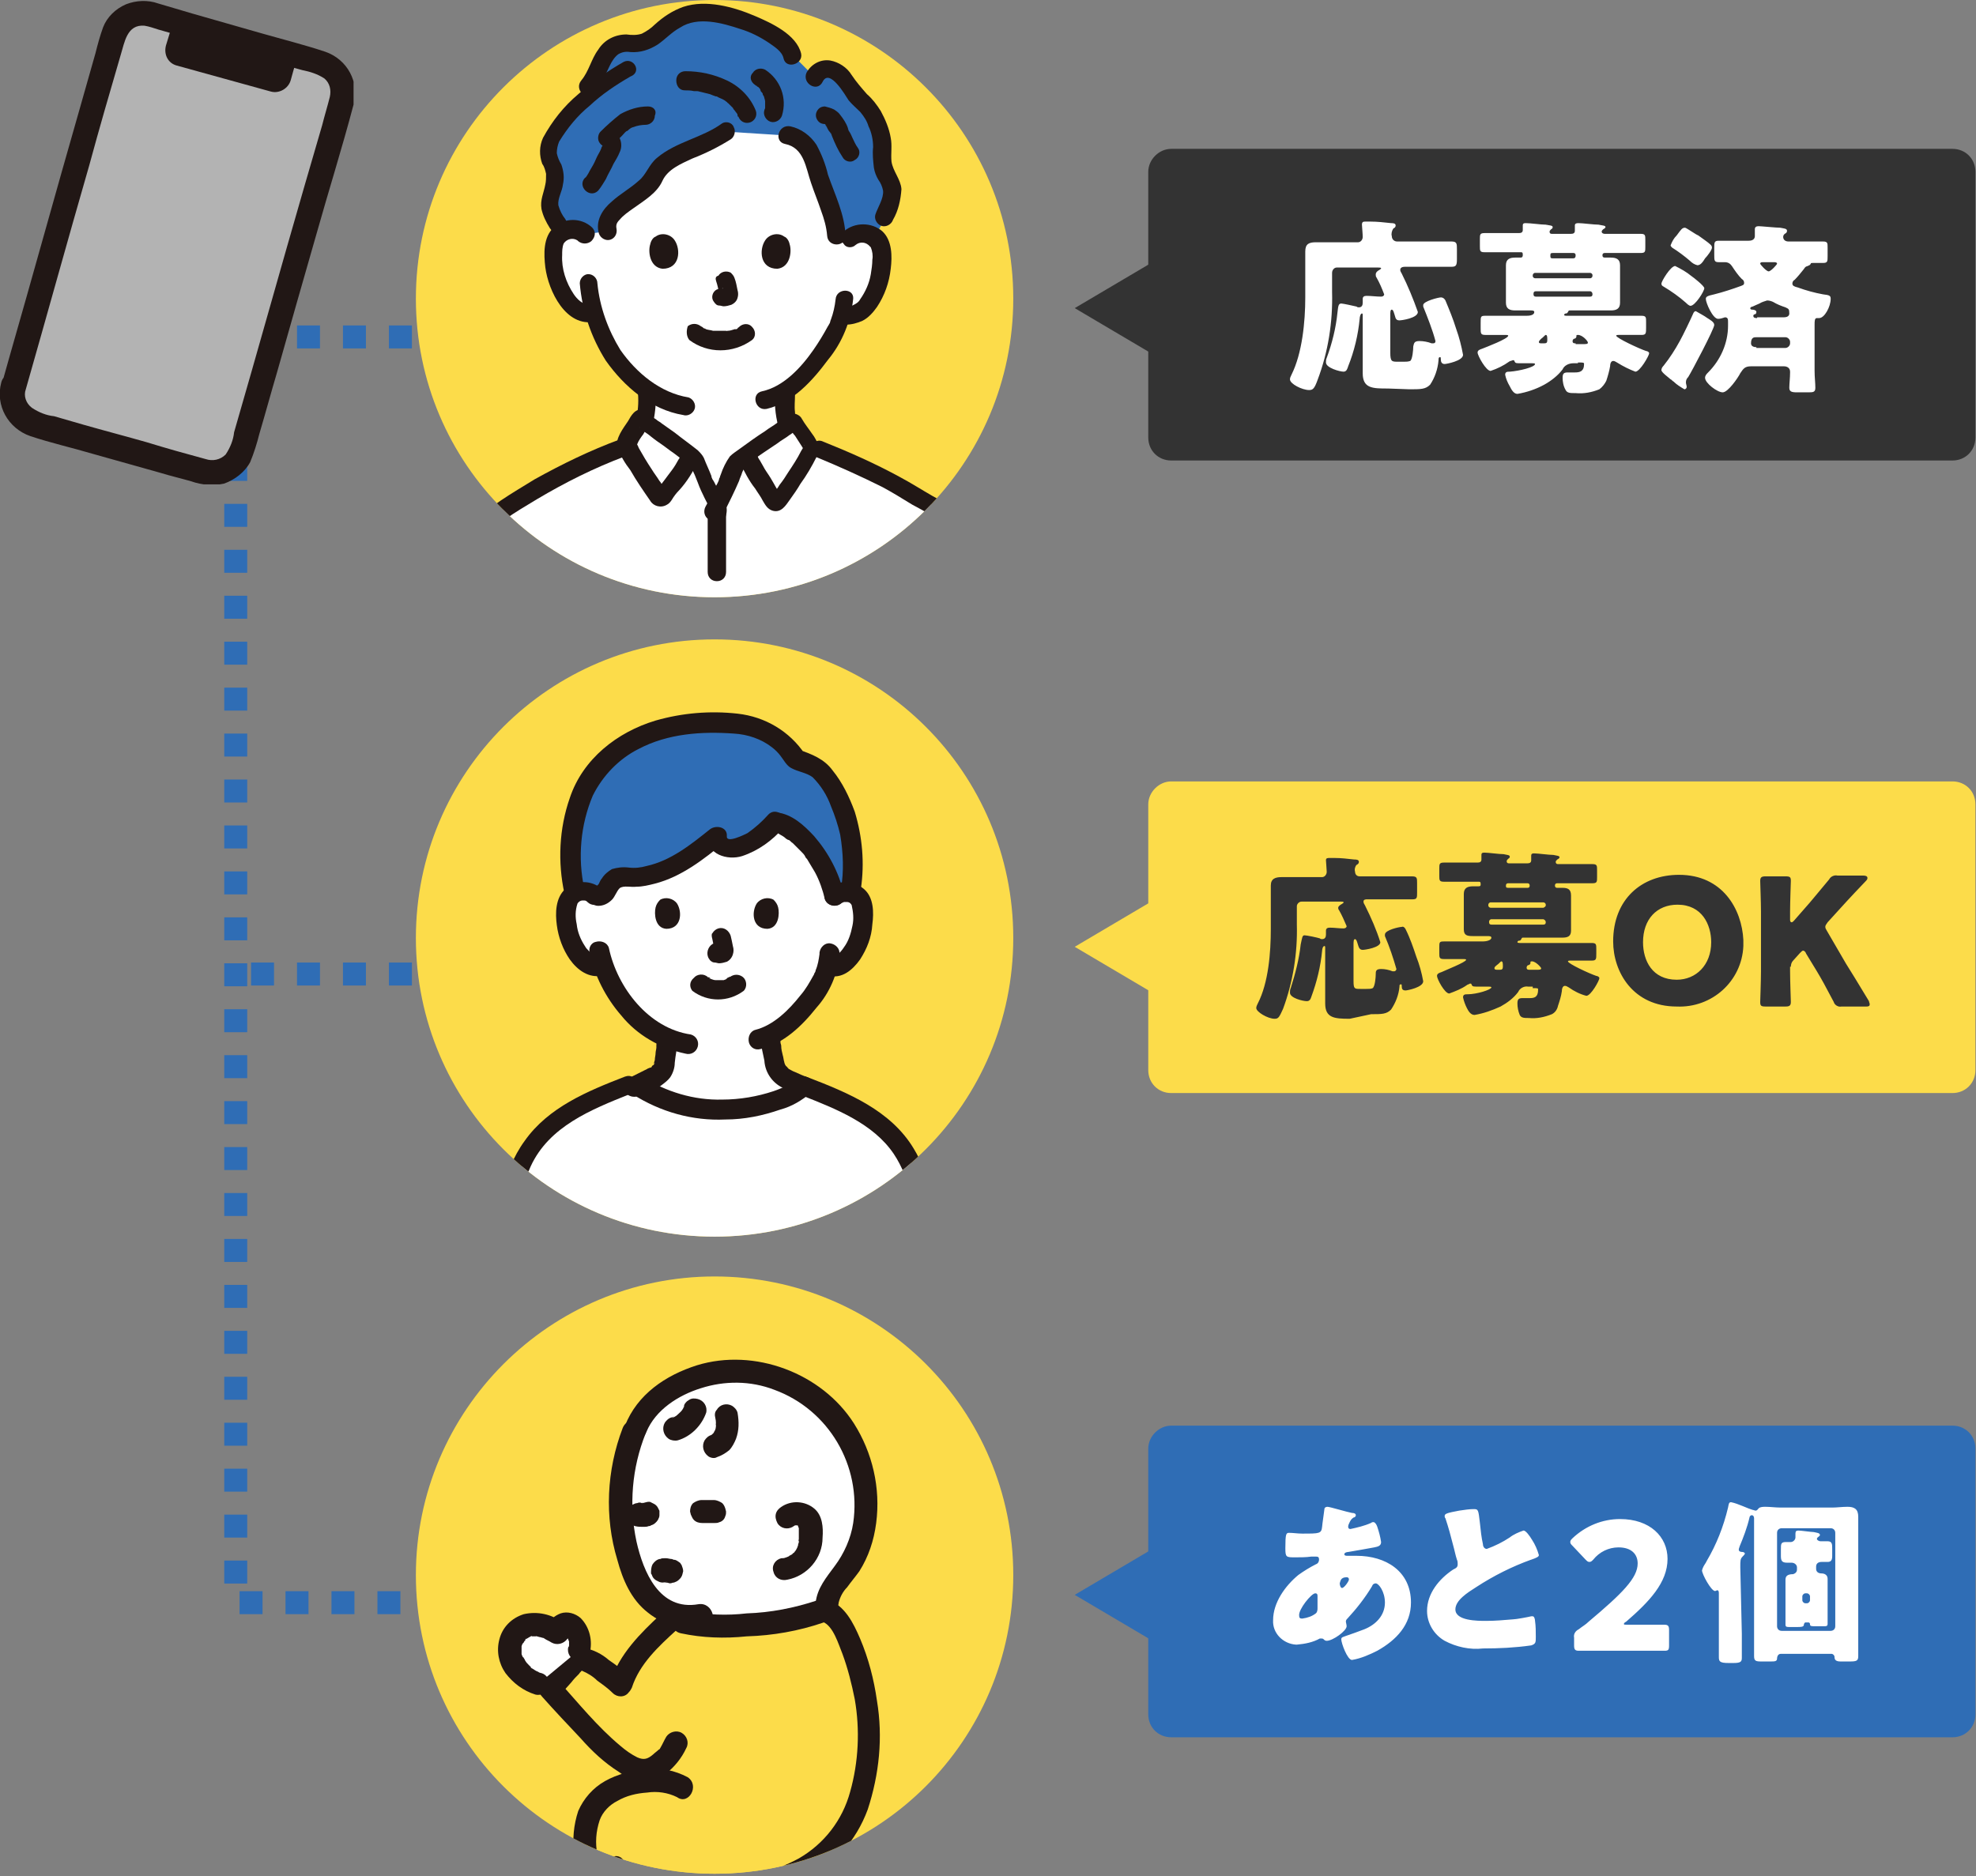
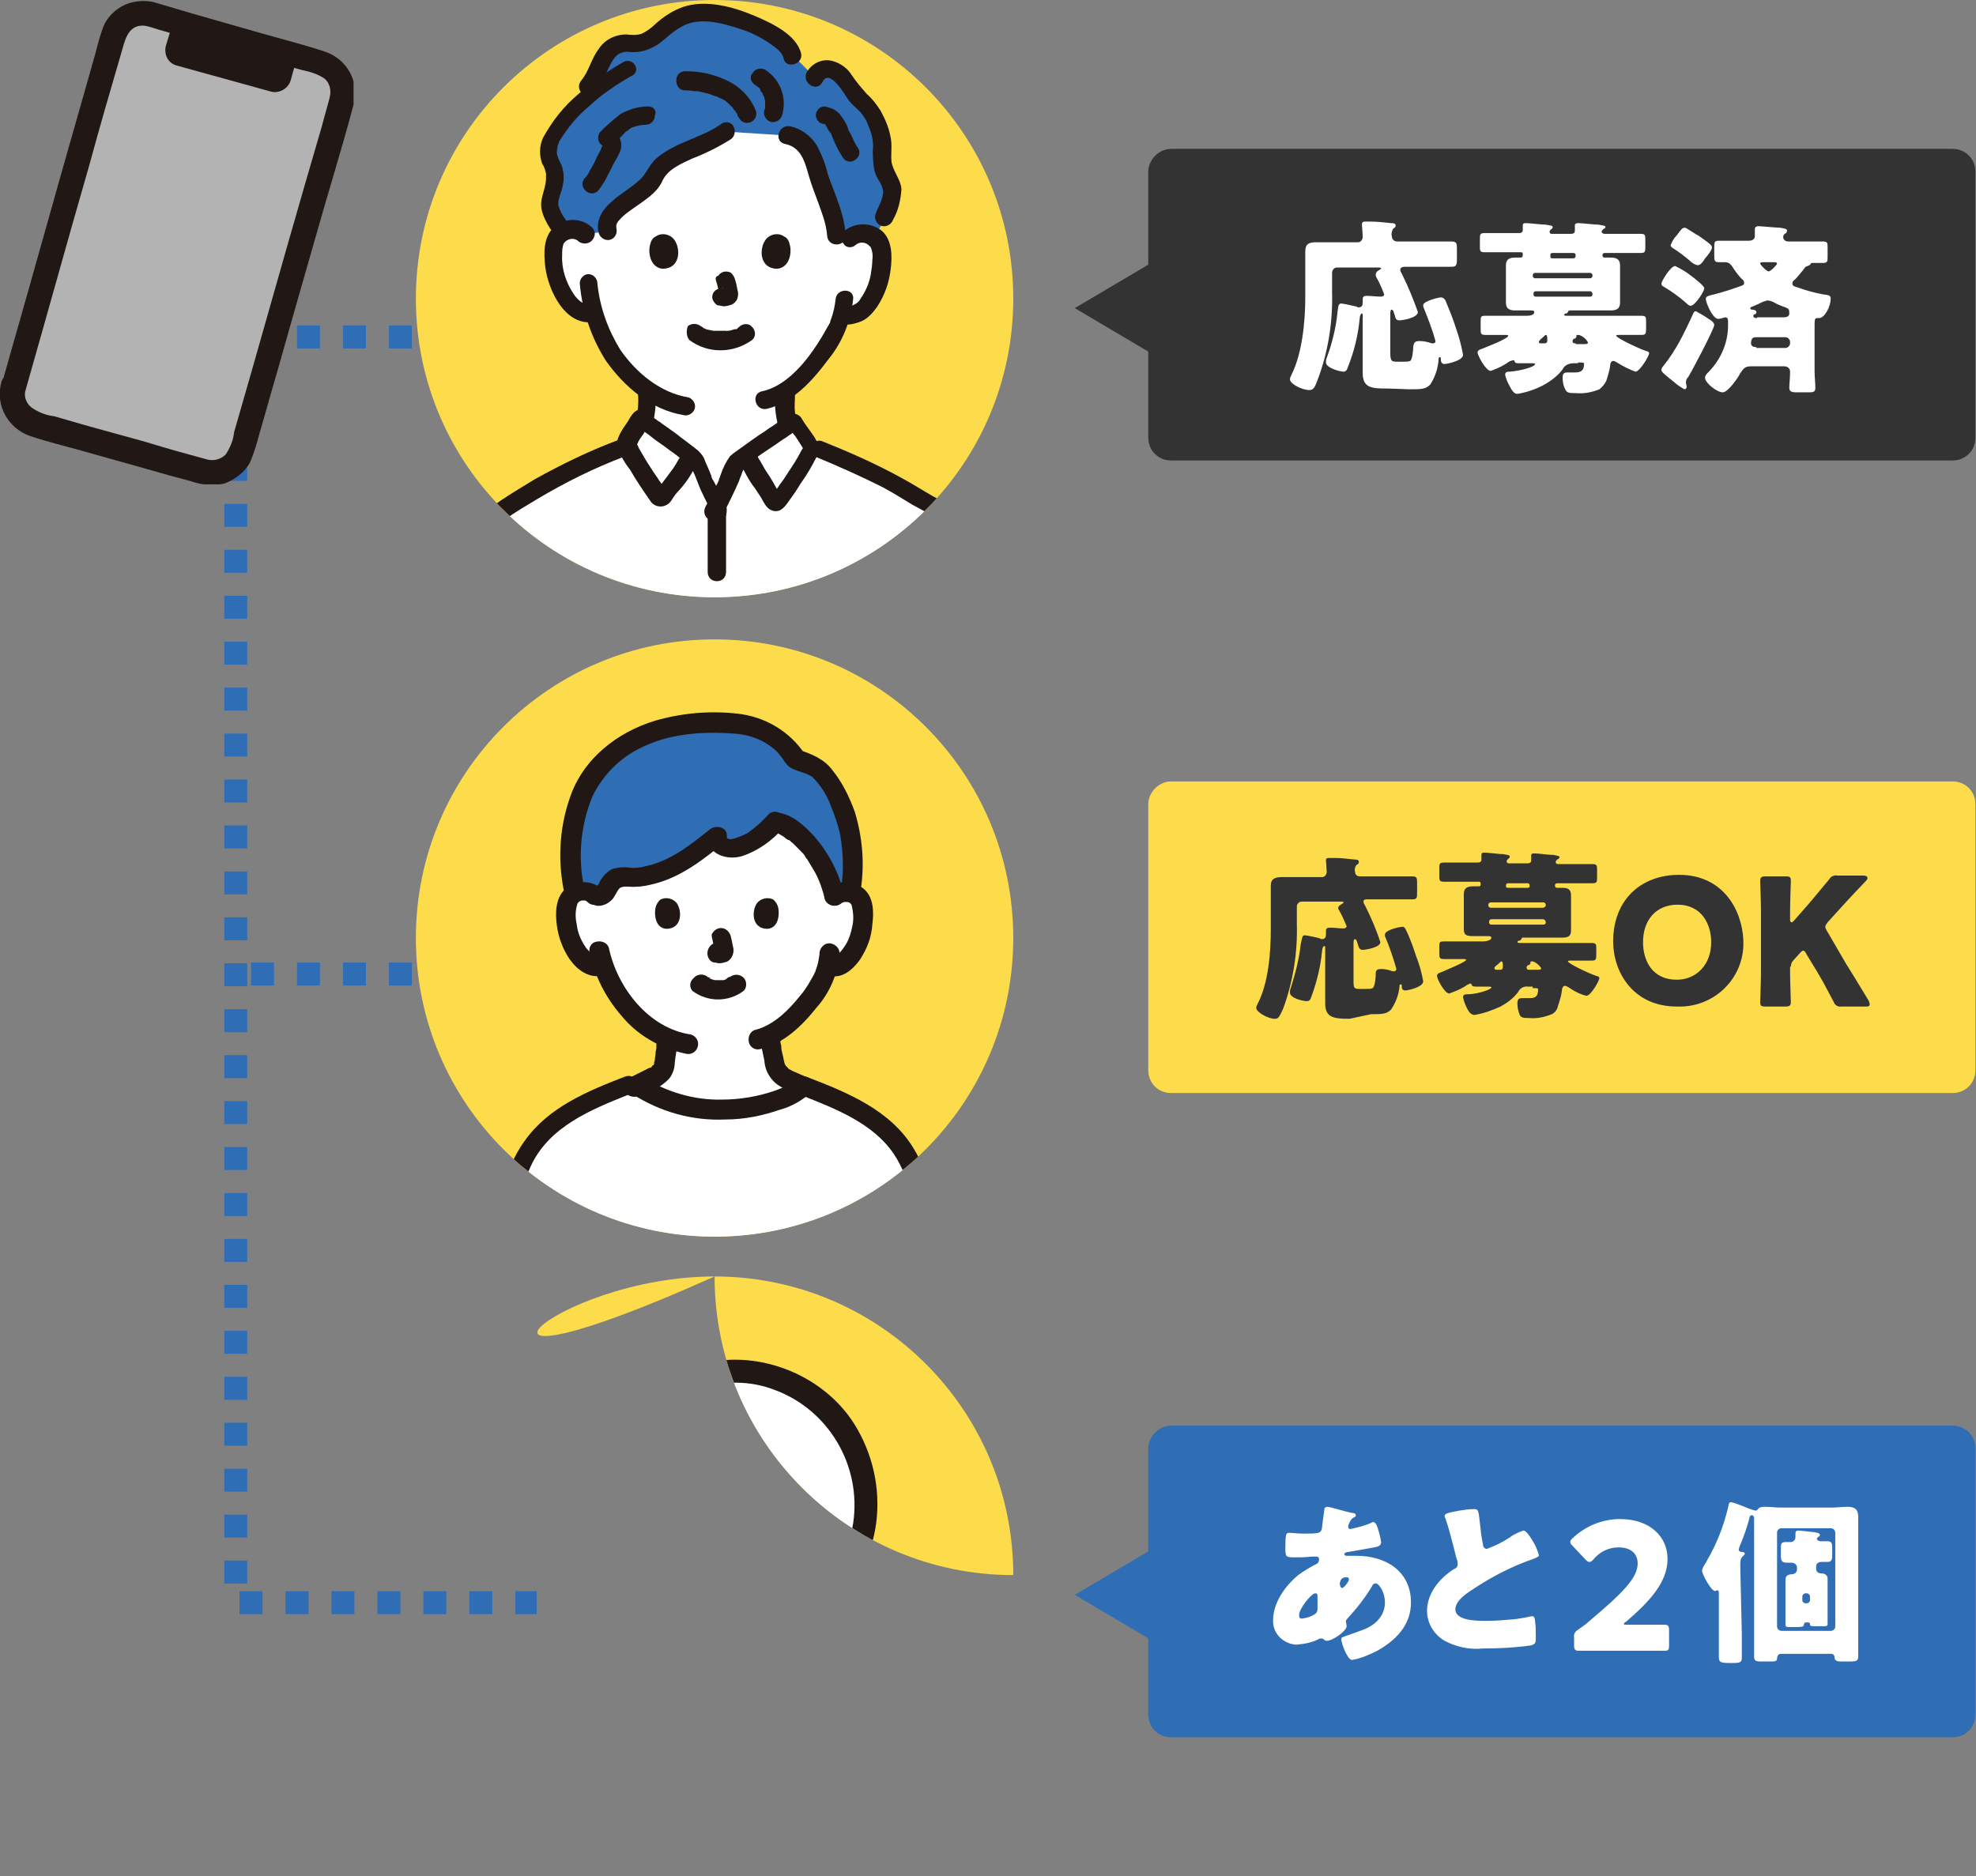
<svg xmlns="http://www.w3.org/2000/svg" xmlns:xlink="http://www.w3.org/1999/xlink" version="1.1" id="レイヤー_1" x="0px" y="0px" viewBox="0 0 258 245" style="enable-background:new 0 0 258 245;" xml:space="preserve">
  <rect x="0" y="0" width="258" height="245" fill="#808080" stroke="none" />
  <style type="text/css">
	.st0{fill:none;stroke:#2F6DB5;stroke-width:3;stroke-dasharray:3;}
	.st1{clip-path:url(#SVGID_00000069370058219966989530000014934540326381824442_);}
	.st2{fill:#FFFFFF;}
	.st3{fill:#2F6DB5;}
	.st4{fill:#211715;}
	.st5{clip-path:url(#SVGID_00000124153703937216459230000001459577679217350044_);}
	.st6{fill:#FCDC4A;}
	.st7{clip-path:url(#SVGID_00000130615813480595083570000008599093888296115863_);}
	.st8{fill:#333333;}
	.st9{clip-path:url(#SVGID_00000022562870004012351570000018366554665333239456_);}
	.st10{fill:#B3B3B3;}
</style>
  <g id="about">
    <g id="グループ_13116" transform="translate(12.279 17.302)">
      <path id="パス_22343" class="st0" d="M18.5,24.5V192h39.3" />
      <line id="線_1213" class="st0" x1="53.5" y1="109.9" x2="18.5" y2="109.9" />
      <line id="線_1214" class="st0" x1="53.5" y1="26.7" x2="18.5" y2="26.7" />
    </g>
    <g>
      <defs>
        <path id="SVGID_1_" d="M93.3,0L93.3,0c21.5,0,39,17.4,39,39l0,0c0,21.5-17.4,39-39,39l0,0c-21.5,0-39-17.4-39-39l0,0     C54.3,17.4,71.8,0,93.3,0z" />
      </defs>
      <use xlink:href="#SVGID_1_" style="overflow:visible;fill:#FCDC4A;" />
      <clipPath id="SVGID_00000108294610885853008640000007657648804955349894_">
        <use xlink:href="#SVGID_1_" style="overflow:visible;" />
      </clipPath>
      <g id="グループ_13071" style="clip-path:url(#SVGID_00000108294610885853008640000007657648804955349894_);">
        <path id="パス_21201" class="st2" d="M110.9,31.1c0.6-0.5,1.3-0.7,2.1-0.6c0.7,0.1,1.4,0.5,1.7,1.2c0.2,0.4,0.3,0.9,0.4,1.4     c0.2,1.9-0.2,3.8-1,5.4c-0.4,0.9-1,1.6-1.7,2.2c-0.8,0.4-1.6,0.6-2.4,0.6c-0.1,0.5-0.3,0.9-0.4,1.2c-0.5,1.5-3.4,6.4-7.1,8.8     c-0.1,1.5,0,3,0.4,4.5c0.8,2.1,5.3,4.7,5.7,4.8c0,0-1.7,10-16.6,10c-10.9,0-12.8-10.4-12.8-10.4c0.3-0.1,4.1-2.4,4.9-4.4     c0.4-1.6,0.6-3.2,0.5-4.8c-1.3-0.9-2.5-2-3.5-3.3c-1.6-2-2.8-4.3-3.4-6.8l-0.2,0c-0.9,0.2-1.8-0.1-2.4-0.7     c-0.7-0.6-1.3-1.4-1.7-2.2c-0.8-1.7-1.2-3.6-1-5.4c0-0.5,0.1-0.9,0.4-1.4c0.4-0.6,1-1.1,1.7-1.2c0.7-0.1,1.5,0.1,2.1,0.6     c0,0-0.9-16.8,17.3-16.8S110.9,31.1,110.9,31.1" />
        <path id="パス_21202" class="st3" d="M102.8,17.7c2,0.4,3.1,1.9,3.7,4.1c0.6,2.4,2.9,7.2,2.7,9.4c0.1,0,0.1,0,0.1,0l1.6-0.1     c0.6-0.5,1.3-0.7,2.1-0.6c0.4,0.1,0.8,0.2,1.2,0.5l1.4-2.6c0.8-2,1.6-3.3,0.6-4.8c-1.5-2.4-0.6-4-1-5.5c-0.8-3.2-1.7-4.1-3.1-5.4     c-0.8-0.7-1.9-2.9-2.9-3.4c-1-0.5-2.2-0.1-2.8,0.8l-2.9-2.9c-0.3-1.7-3.9-3.8-7.2-4.8c-2.6-0.8-5.6-1.4-8,0.1     c-1.8,1.1-3.2,3.1-5.3,3.2c-0.5,0-1.1-0.1-1.6-0.1C80.1,5.9,79,6.8,78.5,8c-0.5,1.2-1.1,2.3-1.8,3.3c0,0,0.1,0.6,0.3,1.2     c-1.5,1.3-2.8,2.7-4,4.2c-0.9,1.2-1.7,2.6-1.3,4c0.3,0.6,0.6,1.2,0.8,1.9c0.1,0.9-0.1,1.7-0.3,2.6c-1.1,2.6,0.5,3.5,1.2,5.1     c0.3-0.2,0.6-0.3,0.9-0.3c0.7-0.1,1.5,0.1,2.1,0.6l2.9-0.4c-1-3,5.1-4.6,6.2-7.3s7.1-4,9.4-5.7L102.8,17.7z" />
        <path id="パス_21203" class="st4" d="M94.3,16.1c-2.6,1.9-6,2.4-8.5,4.5c-1.1,0.9-1.4,2.2-2.4,3c-1.1,1-2.4,1.7-3.5,2.7     c-1.2,1-2.2,2.5-1.7,4.2c0.2,0.6,0.9,1,1.5,0.8c0.6-0.2,0.9-0.8,0.8-1.4c-0.1-0.5,0-0.8,0.4-1.2c0.5-0.6,1.1-1,1.8-1.5     c1.4-1,3.1-2,3.8-3.6c0.7-1.5,2.4-2.2,3.9-2.9c1.8-0.7,3.4-1.5,5-2.5c0.5-0.3,0.7-1.1,0.4-1.6C95.6,16,94.8,15.8,94.3,16.1" />
        <path id="パス_21204" class="st4" d="M102.5,18.8c2.5,0.5,2.7,3.1,3.4,5.1c0.4,1.2,0.9,2.4,1.3,3.6c0.4,1.1,0.7,2.1,0.8,3.3     c0.1,1.5,2.4,1.5,2.4,0c-0.1-2.8-1.4-5.4-2.3-8c-0.3-1.3-0.8-2.6-1.5-3.9c-0.8-1.2-2-2.1-3.4-2.4C101.6,16.2,101,18.5,102.5,18.8     " />
        <path id="パス_21205" class="st4" d="M107.4,10.7c0.9-1.9,3,1.8,3.4,2.4c0.5,0.6,1,1,1.5,1.5c0.5,0.6,0.9,1.2,1.1,1.9     c0.4,0.8,0.6,1.8,0.6,2.7c-0.1,0.9,0,1.8,0.1,2.7c0.1,0.6,0.3,1.1,0.6,1.6c0.3,0.4,0.5,0.9,0.6,1.4c0.1,1-0.7,2.2-1,3.1     c-0.2,0.6,0.2,1.3,0.8,1.5c0.6,0.2,1.3-0.2,1.5-0.8c0.7-1.2,1-2.6,1.1-4c-0.1-1.3-1.1-2.3-1.3-3.6c-0.1-1,0.1-2.1-0.1-3.1     c-0.2-1.2-0.7-2.4-1.3-3.5c-0.5-0.8-1.1-1.6-1.8-2.2c-0.7-0.8-1.4-1.6-2-2.5c-0.6-1-1.7-1.7-2.8-1.9c-1.3-0.2-2.5,0.5-3.1,1.6     C104.7,10.9,106.7,12.1,107.4,10.7" />
        <path id="パス_21206" class="st4" d="M104.6,7c-0.6-2.5-3.9-4-6-4.9c-2.8-1.2-6.4-2.2-9.4-1.2c-1.4,0.5-2.6,1.3-3.7,2.3     c-0.5,0.5-1.1,0.9-1.7,1.2c-0.6,0.2-1.3,0.2-2,0.1c-1.5,0-2.9,0.7-3.7,2c-0.9,1.2-1.2,2.8-2.2,4c-1,1.2,0.7,2.8,1.7,1.7     c0.8-1.1,1.4-2.3,2-3.6c0.3-0.6,0.6-1.1,1.1-1.5c0.5-0.3,1-0.4,1.6-0.3c1.3,0.1,2.5-0.3,3.6-1c1-0.7,1.8-1.6,2.9-2.2     c2.3-1.5,5.5-0.6,7.9,0.2c1.3,0.4,2.5,1,3.7,1.8c0.7,0.5,1.7,1.1,1.9,2C102.6,9.1,104.9,8.4,104.6,7" />
        <path id="パス_21207" class="st4" d="M81.4,8.1c-2.1,1.2-4.1,2.6-5.9,4.2c-1.9,1.6-3.4,3.5-4.6,5.7c-0.5,1.1-0.5,2.3-0.1,3.4     c0.3,0.4,0.4,0.9,0.5,1.3c0,0.5,0,1-0.1,1.4c-0.2,1.1-0.7,2-0.5,3.2c0.2,0.9,0.6,1.7,1.1,2.5c0.8,1.3,2.9,0.1,2-1.2     c-0.4-0.5-0.7-1.1-0.9-1.8c-0.1-0.9,0.5-1.8,0.6-2.7c0.2-0.9,0.1-1.7-0.2-2.6c-0.3-0.5-0.5-1-0.6-1.5c0-0.5,0.1-1,0.3-1.5     c1.1-1.8,2.4-3.4,4-4.7c1.6-1.5,3.4-2.7,5.3-3.8C83.9,9.4,82.7,7.4,81.4,8.1" />
        <path id="パス_21208" class="st4" d="M89.4,11.8c0.4,0,0.8,0,1.2,0.1c0.1,0,0.2,0,0.3,0c0.2,0-0.3,0,0.1,0     c0.2,0,0.4,0.1,0.5,0.1c0.4,0.1,0.8,0.2,1.2,0.3c0.2,0.1,0.3,0.1,0.5,0.2c0.1,0,0.2,0.1,0.3,0.1c-0.2-0.1,0,0,0.1,0     c0.3,0.2,0.7,0.3,1,0.5c0.1,0.1,0.3,0.2,0.4,0.3c-0.2-0.1,0.1,0.1,0.1,0.1c0.1,0.1,0.1,0.1,0.2,0.2c0.1,0.1,0.3,0.3,0.4,0.4     c0,0.1,0.1,0.1,0.1,0.2c0.2,0.2-0.1-0.2,0.1,0.1c0.1,0.1,0.2,0.3,0.3,0.4c0.1,0.1,0.1,0.2,0.1,0.3c0,0,0.1,0.3,0.1,0.1     c0.2,0.6,0.8,1,1.5,0.8c0.6-0.2,1-0.8,0.8-1.5c-0.7-1.8-2.1-3.2-3.8-4c-1.7-0.8-3.5-1.2-5.4-1.2c-0.7,0-1.2,0.5-1.2,1.2     S88.7,11.8,89.4,11.8" />
        <path id="パス_21209" class="st4" d="M98.6,11.1c0.1,0.1,0.2,0.1,0.3,0.2c0.1,0.1-0.1,0-0.1-0.1c0,0,0.1,0.1,0.1,0.1     c0.2,0.1,0.3,0.3,0.4,0.4c-0.2-0.3,0,0,0,0.1s0.1,0.2,0.2,0.3s0.1,0.2,0.1,0.3c0.1,0.1-0.1-0.3,0-0.1c0,0.1,0,0.1,0.1,0.2     c0.1,0.2,0.1,0.4,0.2,0.6c0,0,0,0.1,0,0.1c-0.1-0.3,0-0.2,0-0.1c0,0.1,0,0.2,0,0.3c0,0.2,0,0.4,0,0.6c0,0.4,0.3,0.8,0.8,0.8     s0.8-0.3,0.8-0.8c0-0.4-0.3-0.8-0.8-0.8c-0.4,0-0.8,0.3-0.8,0.7c0,0.1,0,0.1,0,0.2c0,0.1-0.1,0.2-0.1,0.3     c-0.2,0.6,0.2,1.3,0.8,1.5c0.6,0.2,1.3-0.2,1.5-0.8c0.7-2.3-0.2-4.7-2.2-6c-0.6-0.3-1.3-0.1-1.6,0.4C97.8,10,98,10.7,98.6,11.1     L98.6,11.1" />
        <path id="パス_21210" class="st4" d="M84.6,13.9c-1.3,0-2.5,0.4-3.6,1c-0.9,0.7-1.8,1.5-2.6,2.3c-0.3,0.3-0.4,0.9-0.2,1.3     c0.2,0.4,0.6,0.7,1.1,0.7c-0.2,0-0.3-0.1-0.4-0.2c0-0.1,0.1-0.3,0-0.3c0,0.1-0.1,0.2-0.2,0.3c-0.1,0.1-0.2,0.3-0.2,0.4     c-0.2,0.5-0.5,0.9-0.7,1.4c-0.2,0.5-0.5,1-0.8,1.5c-0.1,0.2-0.2,0.4-0.4,0.7c-0.1,0.1-0.1,0.2-0.2,0.2c0,0,0.2-0.2,0,0     c-1.1,1.1,0.6,2.8,1.7,1.7c0.4-0.5,0.7-1,1-1.5c0.3-0.7,0.7-1.3,1-2c0.3-0.5,0.6-1,0.8-1.5c0.5-1,0.1-2.3-0.9-2.8     c-0.3-0.1-0.5-0.2-0.8-0.2c0.3,0.7,0.6,1.3,0.8,2c0.5-0.5,1.1-1,1.6-1.6c0.1-0.1,0.2-0.2,0.3-0.2c0,0,0.1-0.1,0.1-0.1     c0.2-0.1-0.2,0.2,0,0c0.1-0.1,0.3-0.2,0.4-0.3c0.1,0,0.2-0.1,0.2-0.1c-0.3,0.1,0.1,0,0.1,0c0.5-0.2,1.1-0.3,1.6-0.3     c0.6,0,1.2-0.5,1.2-1.2C85.8,14.4,85.3,13.9,84.6,13.9" />
        <path id="パス_21211" class="st4" d="M111.7,32c0.6-0.5,1.4-0.4,1.9,0.2c0,0,0.1,0.1,0.1,0.1c0.2,0.5,0.3,1.1,0.2,1.6     c0,0.6-0.1,1.3-0.2,1.9c-0.2,1.2-0.7,2.3-1.4,3.3c-0.2,0.4-0.6,0.6-1,0.8c-0.5,0.1-1.1,0.2-1.6,0.2c-0.6,0.2-1,0.8-0.8,1.5     c0.2,0.6,0.8,1,1.5,0.8c0.8,0,1.5-0.2,2.2-0.5c0.8-0.4,1.4-1.1,1.9-1.8c1-1.5,1.6-3.2,1.8-5c0.2-1.6,0.2-3.7-1.1-4.9     c-1.4-1.2-3.6-1.2-5,0c-0.5,0.5-0.5,1.2,0,1.7C110.5,32.4,111.3,32.4,111.7,32" />
        <path id="パス_21212" class="st4" d="M109.1,39.1c-0.1,0.9-0.3,1.8-0.6,2.6c-0.1,0.2-0.1,0.4-0.2,0.6c0.1-0.3-0.1,0.2-0.2,0.3     c-0.6,1.1-1.2,2.1-1.9,3.1c-1.6,2.3-3.9,4.8-6.7,5.4c-1.5,0.3-0.9,2.6,0.6,2.3c3.4-0.8,6-3.7,8-6.4c1.9-2.3,3-5.1,3.3-8     C111.5,37.6,109.2,37.6,109.1,39.1" />
        <path id="パス_21213" class="st4" d="M77.3,29.7c-1.4-1.3-3.6-1.3-5,0c-1.4,1.3-1.3,3.5-1.1,5.2c0.4,3.1,2.7,7.9,6.5,7.1     c0.6-0.2,1-0.8,0.8-1.5s-0.8-1-1.5-0.8c-0.9,0.2-1.7-0.7-2.1-1.3c-1-1.5-1.6-3.3-1.5-5.1c0-0.5,0-1,0.2-1.5     c0.4-0.6,1.2-0.8,1.8-0.4c0,0,0.1,0.1,0.1,0.1c0.5,0.4,1.2,0.4,1.7,0C77.8,30.9,77.8,30.2,77.3,29.7" />
        <path id="パス_21214" class="st4" d="M75.7,37c0.3,3.6,1.5,7.1,3.4,10.1c2.4,3.4,5.9,6.4,10.1,7.1c0.6,0.2,1.3-0.2,1.5-0.8     c0.2-0.6-0.2-1.3-0.8-1.5c-3.7-0.6-6.8-3.2-8.9-6.2c-1.6-2.6-2.7-5.6-3-8.7c0-0.6-0.5-1.2-1.2-1.2C76.3,35.8,75.7,36.3,75.7,37" />
        <path id="パス_21215" class="st4" d="M107.7,16.2C107.4,16.2,107.6,16.2,107.7,16.2C107.7,16.2,107.9,16.3,107.7,16.2     C107.5,16.1,107.7,16.2,107.7,16.2c0.1,0.1,0.1,0.1,0.2,0.2c-0.1,0-0.2-0.2-0.1,0c0,0,0.1,0.1,0.1,0.1c0,0,0.1,0.1,0.1,0.2     c-0.1-0.1-0.1-0.2,0,0c0.1,0.2,0.2,0.4,0.4,0.6c-0.2-0.3-0.1-0.1,0,0c0,0,0,0.1,0.1,0.1c0,0.1,0.1,0.2,0.1,0.3     c0.4,1,0.8,1.9,1.4,2.8c0.3,0.6,1.1,0.8,1.6,0.4c0.6-0.3,0.8-1.1,0.4-1.6c-0.3-0.4-0.5-0.9-0.7-1.3c-0.1-0.2-0.2-0.5-0.4-0.8     c-0.1-0.1-0.1-0.2-0.2-0.4c0.2,0.4,0,0,0-0.1c-0.2-0.6-0.6-1.2-1-1.7c-0.2-0.3-0.5-0.5-0.8-0.7c-0.4-0.2-0.8-0.3-1.2-0.4     c-0.3,0-0.6,0.1-0.8,0.3c-0.5,0.5-0.5,1.2,0,1.7c0,0,0,0,0,0C107.1,16.1,107.4,16.2,107.7,16.2" />
        <path id="パス_21223" class="st4" d="M101.2,51.5c-0.1,1.6,0.1,3.2,0.6,4.8c0.5,0.9,1.1,1.7,1.9,2.3c0.8,0.7,1.7,1.4,2.7,2     c0.5,0.3,1,0.6,1.5,0.9c0.6,0.3,1.3,0.1,1.6-0.4c0.3-0.6,0.1-1.3-0.4-1.6c-0.5-0.2-0.9-0.5-1.3-0.8c-0.4-0.2-0.8-0.5-1.1-0.8     c-0.2-0.1-0.4-0.3-0.6-0.4c0.2,0.1-0.1-0.1-0.1-0.1c-0.1-0.1-0.2-0.2-0.3-0.2c-0.4-0.3-0.7-0.7-1.1-1c-0.1-0.1-0.1-0.1-0.2-0.2     c-0.1-0.1-0.1-0.1,0,0c0,0-0.1-0.1-0.1-0.1c-0.1-0.2-0.2-0.3-0.3-0.5c-0.1-0.2,0.1,0.3,0-0.1c-0.1-0.2-0.1-0.4-0.1-0.6     c-0.1-0.3-0.1-0.6-0.1-0.9c-0.1-0.7,0-1.4,0-2.2c0-0.7-0.5-1.2-1.2-1.2C101.7,50.3,101.2,50.9,101.2,51.5" />
        <path id="パス_21224" class="st4" d="M83.3,51.4c0.1,1.2,0,2.4-0.3,3.6c0,0-0.2,0.5-0.1,0.3c0,0.1-0.1,0.2-0.1,0.2     c-0.1,0.2-0.2,0.3-0.3,0.5c-0.1,0.1-0.1,0.1,0,0c0,0-0.1,0.1-0.1,0.1c-0.1,0.1-0.1,0.2-0.2,0.2c-0.2,0.2-0.3,0.3-0.5,0.5     c-0.3,0.3-0.8,0.7-1,0.8c-0.2,0.1-0.7,0.5-1,0.7c-0.4,0.3-0.8,0.6-1.3,0.8c-0.6,0.3-0.7,1.1-0.4,1.6c0.3,0.6,1.1,0.7,1.6,0.4     c0.5-0.3,1-0.6,1.4-0.9c0.9-0.6,1.7-1.2,2.4-1.9c0.8-0.7,1.4-1.7,1.8-2.7c0.3-1.4,0.5-2.8,0.4-4.3c0-0.7-0.5-1.2-1.2-1.2     C83.8,50.2,83.3,50.7,83.3,51.4" />
        <path id="パス_21225" class="st2" d="M58.1,97.2c0,3.5,0.5,6.9,1.4,10.3c1.3,2.9,6.1,11.4,10.2,18.2c-0.1,0.6-0.1,0.9-0.1,0.9     c-0.2,1.8-0.2,4.9-0.4,8.2h48.5l10.8-10.7c1.7-8,2.9-16.1,3.6-24.2c0.2-5.9-2.5-25.2-4.6-28.6c-2.6-4.3-6-5.3-9.5-7.4     c-3.6-2.1-7.4-3.9-11.2-5.4l-0.9-0.4c-0.6-1.1-1.3-2.1-2-3.1c-0.1-0.1-0.1-0.2-0.2-0.2c-0.1,0-0.2,0-0.3,0.1     c-1,0.8-6.6,4.4-7.2,5.1c-0.4,0.9-0.9,2-1,2.4c-0.1,0.4-1.1,2.3-1.7,3.7c-0.6-1.3-1.6-3.3-1.8-3.7c-0.1-0.4-0.6-1.5-1-2.4     c-0.6-0.7-6-4.5-6.9-5.3c-0.1-0.1-0.2-0.2-0.3-0.1s-0.1,0.2-0.2,0.2c-0.7,1.1-1.3,2.3-1.8,3.5l-0.5,0.2     c-3.9,1.5-7.6,3.3-11.2,5.4c-3.4,2.2-7.9,4.3-10.2,9.5C59,75.2,58.1,89.4,58.1,97.2" />
        <path id="パス_21227" class="st4" d="M80.9,57.4c-3.8,1.4-7.5,3.2-11.1,5.2c-2.9,1.8-6,3.5-8.3,6c-1.3,1.3-2.3,2.9-2.9,4.6     c-0.2,0.9-0.4,1.7-0.5,2.6c-0.4,3.1-0.6,6.3-0.8,9.4c-0.2,3.9-0.4,7.9-0.4,11.9c0,0.7,0.5,1.2,1.2,1.2c0.7,0,1.2-0.5,1.2-1.2     c0-6.6,0.3-13.1,1-19.6c0.1-1,0.2-2,0.4-3c0.3-1.2,0.9-2.3,1.7-3.3c2-2.7,4.9-4.3,7.7-6c3.7-2.2,7.5-4.1,11.5-5.6     c0.6-0.2,1-0.8,0.8-1.5C82.2,57.6,81.5,57.2,80.9,57.4" />
        <path id="パス_21228" class="st4" d="M106.6,59.7c2.9,1.2,5.8,2.5,8.6,3.9c1.3,0.7,2.6,1.5,3.9,2.3c1.3,0.7,2.6,1.4,3.8,2.2     c1.3,0.9,2.4,2,3.3,3.3c0.2,0.3,0.4,0.7,0.6,1c0.1,0.2,0.2,0.4,0.3,0.7c0.6,1.8,1.1,3.6,1.4,5.5c1,4.8,1.7,9.7,2.2,14.6     c0.2,2,0.4,3.9,0.4,5.9c0,2.5-0.3,5-0.6,7.5c-0.7,5.8-1.6,11.6-2.9,17.3c-0.3,1.5,1.9,2.1,2.3,0.6c1.2-5.2,2-10.5,2.7-15.7     c0.4-2.9,0.8-5.9,0.9-8.8c0-1.8-0.1-3.7-0.3-5.5c-0.5-5.1-1.2-10.3-2.1-15.3c-0.4-2-0.8-4-1.4-6c-0.7-2.1-1.9-4-3.6-5.5     c-1.3-1.1-2.8-2.1-4.3-2.9c-1.4-0.8-2.8-1.7-4.3-2.5c-3.3-1.8-6.7-3.3-10.2-4.7c-0.6-0.2-1.3,0.2-1.5,0.8     C105.6,58.8,106,59.5,106.6,59.7" />
        <path id="パス_21229" class="st4" d="M92.4,66.3c0,2.8,0,5.6,0,8.4c0,0.7,0.5,1.2,1.2,1.2c0.7,0,1.2-0.5,1.2-1.2c0,0,0,0,0,0     c0-2.8,0-5.6,0-8.4c0-0.7-0.5-1.2-1.2-1.2C92.9,65.1,92.4,65.6,92.4,66.3" />
        <path id="パス_21230" class="st4" d="M94.7,65.8c-0.4-0.7-0.7-1.5-1.1-2.2c-0.2-0.3-0.3-0.6-0.5-0.9c-0.1-0.1-0.1-0.2-0.2-0.4     c-0.1-0.3,0,0.1,0-0.1c-0.3-0.8-0.7-1.6-1-2.4c-0.2-0.4-0.5-0.7-0.8-1c-1-0.8-2-1.5-3-2.3c-0.6-0.4-1.1-0.8-1.7-1.2     c-0.2-0.2-0.5-0.3-0.7-0.5l-0.3-0.2c-0.1-0.1-0.4-0.3-0.2-0.1C85,54,84.5,53.7,84,53.5c-1.1-0.2-1.6,0.8-2,1.5     c-0.6,0.9-1.7,2.3-1.4,3.4c0.4,1.1,1,2.1,1.7,3c0.8,1.4,1.7,2.7,2.6,4c0.4,0.7,1.4,1,2.2,0.5c0.2-0.1,0.4-0.3,0.6-0.6     c0.3-0.5,0.6-0.9,1-1.3c1-1.1,1.8-2.4,2.4-3.7c0.2-0.6-0.2-1.3-0.8-1.5c-0.6-0.2-1.3,0.2-1.5,0.8c-0.1,0.2,0.1-0.2,0,0.1     c-0.1,0.1-0.1,0.2-0.2,0.3c-0.1,0.2-0.3,0.5-0.4,0.7c-0.3,0.5-0.7,1-1,1.4c-0.5,0.7-1.1,1.4-1.6,2.2l0.4-0.4l0.1,0h0.6     c0.3,0.3,0.4,0.4,0.3,0.2l-0.1-0.2c-0.1-0.1-0.2-0.2-0.3-0.4c-0.2-0.2-0.3-0.5-0.5-0.7c-0.3-0.5-0.7-1-1-1.5     c-0.6-0.9-1.2-1.9-1.7-2.8c-0.1-0.3-0.3-0.6-0.4-0.8c-0.1-0.2,0.1,0.3,0.1,0.1c-0.1-0.2-0.1,0.5,0,0.5c0,0,0.1-0.3,0-0.1     s0.1-0.1,0.1-0.2c0.2-0.5,0.5-0.9,0.8-1.3c0.2-0.4,0.5-0.8,0.8-1.1l-1.1,0.3c-0.2,0-0.3-0.2-0.1,0c0.1,0.1,0.1,0.1,0.2,0.2     c0.2,0.2,0.5,0.4,0.8,0.6c0.5,0.4,1,0.8,1.6,1.2c0.6,0.4,1.2,0.9,1.8,1.3c0.5,0.4,1.1,0.8,1.4,1.1c0.3,0.2,0.7,0.5,0.9,0.8     c0.1,0.1,0-0.1,0.1,0.2c0.1,0.3,0.2,0.5,0.3,0.7c0.1,0.3,0.3,0.7,0.4,1c0.5,1.4,1.3,2.8,2,4.2c0.3,0.6,1.1,0.7,1.6,0.4     C94.9,67.1,95,66.3,94.7,65.8" />
        <path id="パス_21231" class="st4" d="M94.5,67c0.7-1.4,1.4-2.8,2-4.2c0.1-0.4,0.3-0.7,0.4-1.1c0.1-0.2,0.2-0.4,0.2-0.6     c0.1-0.4-0.1-0.1,0.1-0.2c0.1-0.1,0.3-0.2,0.4-0.3c-0.3,0.2,0.1-0.1,0.1-0.1c0.1-0.1,0.2-0.2,0.3-0.2c1.1-0.8,2.3-1.6,3.5-2.4     c0.5-0.4,1.1-0.7,1.6-1.1c0.2-0.1,0.4-0.3,0.6-0.4c0.1-0.1,0.3-0.2,0.4-0.3c0,0,0.2-0.2,0.1-0.1l-0.6,0.2l0.2,0l-0.8-0.3     c0.1,0.1,0.2,0.3,0.3,0.4c0.2,0.2,0.3,0.4,0.5,0.6c0.3,0.5,0.6,0.9,0.9,1.4c0.1,0.2,0.2,0.3,0.3,0.5c-0.1-0.1,0-0.6,0-0.6     c0-0.1,0.1-0.1,0,0c0,0.1-0.1,0.1-0.1,0.2c-0.1,0.2-0.2,0.3-0.3,0.5c-0.5,1-1.1,1.9-1.7,2.8c-0.3,0.5-0.7,1.1-1.1,1.6     c-0.3,0.5-0.6,0.9-1,1.3l0.5-0.3l0.4,0.1l0.4,0.4c-0.6-0.7-1-1.6-1.5-2.4c-0.3-0.5-0.7-1-1-1.6c-0.1-0.2-0.3-0.5-0.4-0.7     c-0.1-0.1-0.1-0.2-0.2-0.3c0-0.1-0.2-0.5-0.1-0.1c-0.2-0.6-0.8-1-1.5-0.8c-0.6,0.2-1,0.8-0.8,1.5c0.6,1.2,1.2,2.4,2,3.4     c0.3,0.5,0.7,1,1,1.6c0.3,0.5,0.6,1.1,1.3,1.3c1.1,0.3,1.7-0.7,2.2-1.4c0.5-0.7,1-1.4,1.4-2.1c0.8-1.1,1.5-2.3,2.1-3.5     c0.3-0.4,0.4-0.9,0.3-1.4c-0.2-0.6-0.5-1.2-0.9-1.7c-0.4-0.6-0.9-1.2-1.3-1.9c-0.2-0.4-0.6-0.6-1-0.7c-0.5,0-1,0.1-1.4,0.5     c-0.1,0.1,0.2-0.2,0,0c-0.1,0.1-0.2,0.1-0.2,0.2c-0.2,0.2-0.4,0.3-0.6,0.5c-0.5,0.4-1.1,0.7-1.6,1.1c-1.1,0.7-2.2,1.5-3.3,2.3     c-0.4,0.3-0.9,0.6-1.3,1c-0.5,0.7-0.9,1.5-1.2,2.4c-0.1,0.2-0.1,0.4-0.2,0.5c0,0.1-0.1,0.3,0,0.1c-0.1,0.3-0.3,0.7-0.5,1     c-0.4,0.9-0.8,1.7-1.3,2.6c-0.3,0.6-0.1,1.3,0.4,1.6C93.5,67.7,94.2,67.5,94.5,67" />
        <path id="パス_21237" class="st4" d="M90,44.4c2.4,1.8,5.7,1.8,8.2,0c0.5-0.4,0.5-1.2,0-1.7c-0.4-0.5-1.2-0.5-1.7,0     c0,0,0,0,0,0c0,0-0.2,0.2-0.1,0.1s-0.1,0-0.1,0.1c-0.1,0.1-0.2,0.1-0.3,0.1C96,43,96,43,95.9,43c0.1-0.1,0.2-0.1,0,0     c-0.3,0.1-0.6,0.2-0.9,0.2c0,0-0.4,0.1-0.1,0c-0.1,0-0.2,0-0.3,0c-0.2,0-0.4,0-0.6,0c-0.2,0-0.4,0-0.6,0c-0.1,0-0.2,0-0.3,0     c0.2,0,0.1,0,0,0c-0.3-0.1-0.6-0.1-0.9-0.2c-0.1,0-0.2-0.1,0,0c0,0-0.1-0.1-0.2-0.1c-0.1,0-0.2-0.1-0.3-0.2     c-0.1,0-0.1-0.1-0.2-0.1c0.3,0.2,0.1,0.1,0,0c-0.5-0.4-1.2-0.4-1.7,0C89.6,43.2,89.6,43.9,90,44.4" />
        <path id="パス_21238" class="st4" d="M93.5,36.7c0.2,0.6,0.3,1.1,0.4,1.7l0-0.3c0,0.1,0,0.2,0,0.2l0-0.3c0,0,0,0.1,0,0.1     c0-0.1,0.1-0.2,0.1-0.3c0,0,0,0,0,0.1l0.2-0.2c0,0,0,0-0.1,0.1l0.2-0.2c0,0-0.1,0-0.1,0.1l0.3-0.1c-0.1,0-0.1,0.1-0.2,0.1l0.3,0     c-0.1,0-0.1,0-0.2,0l0.3,0c-0.1,0-0.2,0-0.2,0c-0.2,0-0.3-0.1-0.5,0c-0.2,0-0.3,0.1-0.4,0.1c-0.6,0.3-0.8,1.1-0.4,1.6     c0,0,0,0,0,0c0.2,0.3,0.4,0.5,0.7,0.5c0.2,0,0.4,0.1,0.6,0.1c0.3,0,0.7-0.1,1-0.2c0.4-0.2,0.7-0.5,0.8-0.9c0.1-0.3,0.1-0.7,0-1     c-0.1-0.5-0.2-1.1-0.4-1.6c-0.1-0.3-0.3-0.5-0.5-0.7c-0.6-0.3-1.3-0.1-1.6,0.4C93.4,36.1,93.4,36.4,93.5,36.7" />
        <path id="パス_21239" class="st4" d="M84.9,31.9c-0.3,0.9-0.1,3,1.6,3.2c2.3,0,2.4-2.5,1.6-3.7c-0.5-0.8-1.7-1.1-2.5-0.5     C85.3,31,85,31.4,84.9,31.9" />
        <path id="パス_21240" class="st4" d="M103.1,31.9c0.3,0.9,0.1,3-1.6,3.2c-2.3,0-2.4-2.5-1.6-3.7c0.5-0.8,1.7-1.1,2.5-0.5     C102.7,31,103,31.4,103.1,31.9" />
      </g>
    </g>
    <g>
      <defs>
-         <path id="SVGID_00000102526524328034967600000002324704155165572024_" d="M93.3,166.7L93.3,166.7c21.5,0,39,17.4,39,39l0,0     c0,21.5-17.4,39-39,39l0,0c-21.5,0-39-17.4-39-39l0,0C54.3,184.2,71.8,166.7,93.3,166.7z" />
+         <path id="SVGID_00000102526524328034967600000002324704155165572024_" d="M93.3,166.7L93.3,166.7c21.5,0,39,17.4,39,39l0,0     l0,0c-21.5,0-39-17.4-39-39l0,0C54.3,184.2,71.8,166.7,93.3,166.7z" />
      </defs>
      <use xlink:href="#SVGID_00000102526524328034967600000002324704155165572024_" style="overflow:visible;fill:#FCDC4A;" />
      <clipPath id="SVGID_00000111887844448265997140000011958481555639236793_">
        <use xlink:href="#SVGID_00000102526524328034967600000002324704155165572024_" style="overflow:visible;" />
      </clipPath>
      <g style="clip-path:url(#SVGID_00000111887844448265997140000011958481555639236793_);">
        <path id="パス_21648" class="st4" d="M88.2,184.2c-0.1,1.7,0,3.5,0.5,5.1c0.4,0.9,1,1.7,1.8,2.3c1.8,1.5,3.7,2.8,5.7,3.9     c0.5,0.3,1.1,0.7,1.6,0.9c0.7,0.4,1.6,0.2,2-0.5c0.4-0.7,0.2-1.6-0.5-2.1c-1.3-0.6-2.5-1.4-3.7-2.2c-0.5-0.3-0.9-0.6-1.4-0.9     c-0.2-0.1-0.4-0.3-0.6-0.5c-0.1-0.1-0.2-0.2-0.3-0.2l-0.1-0.1c-0.2-0.1,0.3,0.2,0,0c-0.4-0.3-0.7-0.6-1.1-0.9     c-0.1-0.1-0.3-0.3-0.4-0.4c0,0-0.2-0.2-0.2-0.2c0,0,0.2,0.3,0.1,0.1c0,0-0.1-0.1-0.1-0.1c0-0.1-0.1-0.1-0.1-0.2     c0.2,0.3,0-0.1,0-0.2c-0.1-0.3-0.2-0.7-0.2-1c-0.1-0.9,0-1.8,0-2.8c0-0.8-0.7-1.5-1.5-1.5S88.2,183.4,88.2,184.2" />
        <path id="パス_21666" class="st6" d="M107.8,210.4c1.1,0.3,2.2,1.9,2.7,2.9c2.6,5.6,3.6,11.8,2.7,18c-0.4,3-1.4,5.9-3.1,8.4     c-2.4,3.1-5.8,5.3-9.6,6.3c-3.8,0.9-7.7,1.3-11.6,1c-3.1-0.1-6.5-0.6-8.4-3l-4-1.7c-0.3-1.8-0.1-3.6,0.5-5.3     c0.7-1.5,1.9-2.7,3.4-3.3c0.8-0.4,1.6-0.6,2.5-0.8c0-0.6,0.1-1.2,0.2-1.8c-0.3-0.1-0.5-0.2-0.7-0.4c-2.4-1.5-4.5-3.4-6.3-5.5     c-1.4-1.5-2.8-3.1-4.2-4.6l2.9-3.2c0.2-0.3,0.5-0.5,0.9-0.6c0.5-0.1,0.9,0.1,1.3,0.3c1.5,0.8,2.9,1.8,4.2,3     c1.1-3.3,3.7-5.8,6.2-8.2l0.4-0.3l1.6,0.4c3.3,0.8,12.6,0.6,17.8-1.4L107.8,210.4z" />
        <path id="パス_21667" class="st2" d="M82.9,186.6c1.5-4,5.8-6.1,8.6-6.9c7.6-2.1,15.7,1.4,19.4,8.3c2.7,5.4,2.9,11.7-0.1,16.4     c-1,1.5-3.7,4.4-2.6,5.6c-6.2,3-21.6,2.8-20,0.8c-1.3-0.3-2.5-1-3.4-2c-1-1.2-1.8-2.5-2.3-4c-2.1-5.8-2-12.2,0.2-18L82.9,186.6z" />
        <path id="パス_21668" class="st4" d="M84.4,187c1.2-2.9,4.2-4.8,7.1-5.7c3.1-1,6.5-1,9.6,0.2c7.1,2.6,11.4,9.9,10.3,17.4     c-0.3,2-1.2,4-2.4,5.6c-1.1,1.5-2.3,2.9-2.5,4.8c-0.1,1.9,2.9,1.9,3,0c0.2-0.8,0.6-1.5,1.1-2c0.5-0.7,1.1-1.4,1.6-2.1     c1.2-1.9,1.9-4,2.2-6.3c0.6-4.6-0.5-9.2-2.9-13c-4.2-6.6-13-9.9-20.5-7.6c-4.1,1.3-7.8,3.8-9.4,7.9c-0.2,0.8,0.3,1.6,1,1.8     C83.3,188.2,84.1,187.8,84.4,187" />
        <path id="パス_21669" class="st4" d="M81.3,186.5c-2.1,5.5-2.4,11.6-0.7,17.2c0.7,2.6,1.8,5.2,4,6.9c2.1,1.7,4.8,2.3,7.4,1.8     c1.9-0.3,1.1-3.2-0.8-2.9c-5.1,0.9-7.2-4.2-8.1-8.2c-1-4.7-0.6-9.6,1.2-14.1C84.9,185.5,82,184.7,81.3,186.5" />
        <path id="パス_21670" class="st4" d="M86.3,210.8c-2.7,2.5-5.4,5.2-6.6,8.8l2.5-0.7c-0.9-0.8-1.8-1.5-2.7-2.1     c-0.9-0.8-2.1-1.4-3.3-1.6c-1.1,0-2.2,0.5-2.8,1.5l-2.6,2.8c-0.6,0.6-0.6,1.5,0,2.1c1.6,1.8,3.3,3.6,5,5.4c1.5,1.7,3.1,3.2,5,4.4     c0.9,0.7,2,1.1,3.1,1.3c1.1,0,2.2-0.4,3.1-1.1c1.1-0.9,2-2,2.6-3.3c0.4-0.7,0.1-1.6-0.6-2c-0.7-0.4-1.6-0.1-2,0.5     c-0.3,0.5-0.5,1-0.8,1.5c-0.2,0.3,0.1,0-0.2,0.2c-0.2,0.2-0.5,0.4-0.7,0.6c-0.7,0.6-1.2,0.8-2.1,0.4c-0.8-0.4-1.5-0.9-2.2-1.5     c-3-2.5-5.5-5.6-8.1-8.5v2.1l1.7-1.9c0.3-0.4,0.6-0.7,1-1.1c0.1-0.2,0.3-0.3,0.4-0.5c-0.2,0-0.2,0,0,0.1c0.7,0.3,1.4,0.7,2,1.3     c0.7,0.5,1.4,1,2,1.6c0.6,0.6,1.6,0.6,2.1-0.1c0.2-0.2,0.3-0.4,0.4-0.6c1-3.1,3.5-5.4,5.8-7.5C89.8,211.6,87.7,209.4,86.3,210.8" />
        <path id="パス_21671" class="st4" d="M89.8,232.1c-1.7-0.9-3.6-1.3-5.4-1c-1.9,0.1-3.8,0.6-5.4,1.5c-1.6,0.9-2.8,2.3-3.5,3.9     c-0.6,1.8-0.8,3.8-0.5,5.7c0,0.8,0.7,1.5,1.5,1.5c0.8,0,1.5-0.7,1.5-1.5c-0.3-1.5-0.2-3,0.3-4.5c0.4-1.1,1.3-2,2.3-2.5     c1.2-0.7,2.5-1,3.9-1.1c1.3-0.2,2.7,0,3.9,0.6C89.9,235.8,91.4,233.2,89.8,232.1" />
        <path id="パス_21672" class="st2" d="M75.6,215.5c0.2-0.8,0.1-1.7-0.3-2.5c-0.2-0.6-0.9-1-1.5-0.9c-0.5,0.1-0.8,0.6-1,1.1     c-1.3-0.8-2.9-1.4-4.4-0.8c-1.5,0.8-2.2,2.6-1.7,4.3c0.6,1.6,2,2.8,3.6,3.2L75.6,215.5z" />
        <path id="パス_21673" class="st4" d="M77,215.9c0.4-1.6,0-3.4-1.2-4.6c-0.7-0.6-1.7-0.9-2.6-0.6c-0.8,0.3-1.5,0.9-1.8,1.7     l2.1-0.5c-1.5-1.1-3.3-1.5-5.1-1.1c-1.6,0.5-2.8,1.7-3.2,3.3c-0.4,1.5-0.1,3.1,0.8,4.4c1,1.3,2.3,2.3,3.9,2.8     c0.8,0.2,1.6-0.3,1.8-1c0.2-0.8-0.3-1.6-1-1.8c-0.1,0-0.3-0.1-0.4-0.1c-0.1,0-0.1,0,0.1,0l-0.2-0.1c-0.3-0.1-0.5-0.3-0.7-0.4     c-0.1,0-0.4-0.3-0.1-0.1c-0.1-0.1-0.2-0.2-0.3-0.3c-0.2-0.2-0.4-0.4-0.5-0.6c0.2,0.3-0.1-0.1-0.1-0.2c-0.1-0.1-0.1-0.2-0.2-0.3     c0-0.1,0-0.1,0,0.1c0-0.1-0.1-0.2-0.1-0.2c0-0.1-0.1-0.2-0.1-0.3s0-0.4,0-0.1c0-0.1,0-0.2,0-0.4s0-0.2,0-0.4c0,0.4,0,0,0-0.1     c0-0.1,0.1-0.2,0.1-0.3c0.1-0.4-0.1,0.1,0.1-0.1c0.1-0.1,0.1-0.2,0.2-0.3c0.1-0.1,0.3-0.3,0-0.1c0.1-0.1,0.2-0.2,0.2-0.2     c0.2-0.2-0.2,0.1,0.1,0c0.1-0.1,0.2-0.1,0.3-0.2c-0.3,0.1,0.1,0,0.2-0.1s0.1,0,0.2,0c-0.1,0-0.2,0-0.1,0c0.2,0,0.3,0,0.5,0     c0.3,0-0.2-0.1,0.2,0c0.1,0,0.3,0.1,0.4,0.1s0.3,0.1,0.4,0.1c0.3,0.1-0.1-0.1,0.2,0.1c0.3,0.2,0.6,0.3,0.9,0.5     c0.7,0.4,1.6,0.2,2.1-0.5c0.1-0.2,0.2-0.3,0.3-0.4c-0.1,0.2,0,0,0,0c0,0-0.2,0.1,0,0c-0.2,0.1-0.4,0.1-0.6,0c0.1,0,0.1,0.1,0,0     c0,0,0.3,0.3,0.1,0.1c-0.1-0.1,0.1,0.1,0.1,0.1c0,0,0.1,0.3,0.1,0.1s0,0.1,0.1,0.2c0,0.1,0.1,0.2,0.1,0.3c0.1,0.2,0-0.2,0,0     c0,0.1,0,0.2,0,0.3c0,0,0,0.3,0,0.2c0-0.1,0,0.2-0.1,0.2c-0.2,0.8,0.3,1.6,1.1,1.8C76,217.1,76.8,216.7,77,215.9" />
        <path id="パス_21674" class="st4" d="M107.4,211.8c1.4,0.5,2.1,3,2.6,4.2c0.7,1.9,1.2,3.9,1.6,5.9c0.7,4,0.5,8.2-0.6,12.1     c-1,3.7-3.4,6.8-6.7,8.7c-3.5,1.9-7.5,2.8-11.4,2.8c-3.6,0.1-8.9,0.5-11.5-2.6c-1.2-1.5-3.4,0.7-2.1,2.1     c2.8,3.3,7.6,3.5,11.6,3.5c4.8,0,9.6-0.5,13.9-2.7c4-2,7-5.4,8.5-9.5c1.5-4.6,2-9.4,1.2-14.2c-0.4-2.8-1.1-5.5-2.2-8.1     c-0.9-2.1-2-4.3-4.2-5.1C106.4,208.2,105.6,211.1,107.4,211.8" />
        <path id="パス_21675" class="st4" d="M93.2,195.9h-1.6c-0.4,0-0.8,0.2-1.1,0.4c-0.3,0.3-0.4,0.7-0.4,1.1l0.1,0.4     c0.1,0.2,0.2,0.5,0.4,0.7c0.3,0.3,0.7,0.4,1.1,0.4h1.6c0.2,0,0.4,0,0.6-0.1c0.4-0.1,0.7-0.4,0.8-0.8c0.1-0.2,0.1-0.4,0.1-0.6     l-0.1-0.4c-0.1-0.3-0.2-0.5-0.4-0.7C94,196.1,93.6,195.9,93.2,195.9" />
        <path id="パス_21676" class="st4" d="M84.3,196.2c-0.1,0-0.3,0.1-0.4,0.1L84.3,196.2c-0.3,0.1-0.5,0.1-0.8,0l0.4,0.1     c-0.1,0-0.1,0-0.1,0c-0.2-0.1-0.4-0.1-0.6,0c-0.2,0-0.4,0.1-0.6,0.2c-0.3,0.2-0.6,0.5-0.7,0.9l-0.1,0.4c0,0.3,0.1,0.5,0.2,0.8     l0.2,0.3c0.2,0.2,0.4,0.3,0.7,0.4c0.4,0.1,0.7,0.1,1.1,0.1c0.2,0,0.5,0,0.7-0.1c0.1,0,0.2,0,0.3-0.1c0.4-0.1,0.7-0.4,0.9-0.7     c0.1-0.2,0.2-0.4,0.2-0.6c0-0.2,0-0.4,0-0.6l-0.2-0.4c-0.1-0.2-0.3-0.4-0.5-0.5l-0.4-0.2C84.9,196.1,84.6,196.1,84.3,196.2" />
        <path id="パス_21677" class="st4" d="M88,203.7c-0.1,0-0.2-0.1-0.3-0.1c-0.2,0-0.5-0.1-0.7-0.1c-0.1,0-0.2,0-0.3,0     c-0.2,0-0.3,0-0.5,0.1c0,0-0.1,0-0.1,0c-0.4,0.1-0.7,0.4-0.9,0.7c-0.2,0.4-0.2,0.8-0.2,1.2c0.1,0.1,0.1,0.2,0.2,0.4     c0.1,0.2,0.3,0.4,0.5,0.5l0.4,0.2c0.3,0.1,0.5,0.1,0.8,0c0.1,0,0.1,0,0.2,0l-0.4,0.1c0.2,0,0.4,0,0.6,0l-0.4-0.1     c0.1,0,0.2,0,0.3,0.1c0.2,0.1,0.4,0.1,0.6,0c0.2,0,0.4-0.1,0.6-0.2c0.3-0.2,0.6-0.5,0.7-0.9l0.1-0.4c0-0.3-0.1-0.5-0.2-0.8     l-0.2-0.3C88.5,203.9,88.3,203.7,88,203.7" />
        <path id="パス_21678" class="st4" d="M103.5,199.4c0.1-0.1,0.2-0.1,0.3-0.2c0.2-0.1-0.1,0,0,0c0.3,0,0.1-0.1,0,0     c0.1,0,0.2,0,0.4,0l-0.2,0c0.1,0,0.2,0,0.2,0.1c0.3,0-0.1-0.1,0,0c0.3,0.2,0,0,0,0c0,0,0.1,0.1,0.1,0.1c0.1,0.1,0.1,0-0.1-0.1     c0.2,0.2,0-0.1,0,0c0,0.1,0.1,0.2,0.1,0.3c0-0.2,0-0.2,0-0.1c0,0.1,0,0.1,0,0.2c0,0.1,0,0.2,0,0.3c0,0.2,0,0.5,0,0.7     c0,0.1,0,0.2,0,0.3c0,0-0.1,0.4,0,0.2c0-0.2,0,0.1,0,0.2c0,0.1-0.1,0.2-0.1,0.4c0,0.1-0.1,0.2-0.1,0.3c-0.1,0.2,0.1-0.2,0,0     c-0.1,0.2-0.2,0.4-0.3,0.5c-0.2,0.3,0,0,0,0c-0.1,0.1-0.1,0.2-0.2,0.2c-0.1,0.1-0.1,0.1-0.2,0.2c-0.1,0.1,0.2-0.1,0,0     c-0.2,0.1-0.4,0.2-0.5,0.3c0-0.1,0.3-0.1,0,0c-0.1,0-0.2,0.1-0.3,0.1c-0.2,0.1-0.4,0.1-0.6,0.1c-0.8,0.2-1.3,1-1,1.8     c0.2,0.8,1,1.2,1.8,1c2.6-0.5,4.6-2.8,4.6-5.5c0.1-1.3,0-2.9-1.1-3.8c-1.2-1-3-1.1-4.3-0.2c-0.3,0.2-0.6,0.5-0.7,0.9     c-0.1,0.4,0,0.8,0.2,1.2C101.9,199.6,102.8,199.8,103.5,199.4" />
        <path id="パス_21679" class="st4" d="M89.3,183.7c0,0.1,0,0.1-0.1,0.2l0.2-0.4c-0.1,0.3-0.3,0.6-0.5,0.9l0.2-0.3     c-0.2,0.3-0.5,0.5-0.8,0.8l0.3-0.2c-0.3,0.2-0.6,0.4-0.9,0.5L88,185c-0.1,0-0.2,0.1-0.3,0.1c-0.4,0.1-0.7,0.4-0.9,0.7     c-0.4,0.7-0.2,1.6,0.5,2.1c0.3,0.2,0.8,0.3,1.2,0.2c1.7-0.5,3.1-1.9,3.7-3.6c0.2-0.8-0.3-1.6-1.1-1.8c-0.4-0.1-0.8-0.1-1.1,0.1     l-0.3,0.2C89.5,183.2,89.3,183.4,89.3,183.7" />
        <path id="パス_21680" class="st4" d="M93.4,185.2c0,0.1,0,0.2,0,0.3L93.4,185.2c0.1,0.4,0.1,0.8,0,1.3c0-0.1,0-0.3,0.1-0.4     c0,0.3-0.1,0.7-0.3,1c0-0.1,0.1-0.2,0.2-0.4c-0.1,0.2-0.2,0.4-0.3,0.6l0.2-0.3c-0.1,0.1-0.3,0.3-0.4,0.4l0.3-0.2     c-0.2,0.1-0.3,0.2-0.5,0.3l0.4-0.2c-0.1,0-0.1,0-0.2,0.1c-0.4,0.1-0.7,0.4-0.9,0.7c-0.4,0.7-0.2,1.6,0.5,2.1     c0.3,0.2,0.8,0.3,1.1,0.1c0.6-0.2,1.1-0.5,1.6-0.9c0.4-0.4,0.7-1,0.9-1.5c0.4-1.1,0.4-2.2,0.2-3.4c-0.1-0.4-0.4-0.7-0.7-0.9     c-0.7-0.4-1.6-0.2-2,0.5C93.3,184.4,93.3,184.8,93.4,185.2" />
        <path id="パス_21681" class="st4" d="M88.9,213.3c2.8,0.6,5.7,0.7,8.6,0.4c3.4-0.1,6.8-0.7,10-1.8c1.8-0.7,1-3.6-0.8-2.9     c-3,1-6.1,1.6-9.2,1.7c-2.6,0.3-5.2,0.2-7.8-0.3C87.8,210,87,212.9,88.9,213.3" />
      </g>
    </g>
    <g>
      <defs>
        <path id="SVGID_00000136383887656756213930000003971268468043435450_" d="M93.3,83.5L93.3,83.5c21.5,0,39,17.4,39,39l0,0     c0,21.5-17.4,39-39,39l0,0c-21.5,0-39-17.4-39-39l0,0C54.3,100.9,71.8,83.5,93.3,83.5z" />
      </defs>
      <use xlink:href="#SVGID_00000136383887656756213930000003971268468043435450_" style="overflow:visible;fill:#FCDC4A;" />
      <clipPath id="SVGID_00000073715042873250878700000008315088579566907540_">
        <use xlink:href="#SVGID_00000136383887656756213930000003971268468043435450_" style="overflow:visible;" />
      </clipPath>
      <g id="グループ_13077" style="clip-path:url(#SVGID_00000073715042873250878700000008315088579566907540_);">
        <path id="パス_21958" class="st2" d="M108.9,117c0.5-0.4,1.2-0.6,1.8-0.5c0.7,0.1,1.2,0.5,1.6,1c0.2,0.4,0.3,0.8,0.3,1.2     c0.1,1.7-0.2,3.4-0.9,4.9c-0.4,0.8-0.9,1.4-1.5,2c-0.5,0.5-1.1,0.6-1.8,0.4l-0.3-0.1c-0.2,0.6-0.4,1.2-0.5,1.5     c-0.5,1.3-3.4,6-7.1,7.7c0.1,1,0.2,2,0.4,3c0.2,1.1,0.3,2,1.8,2.8c0.4,0.2,1.4,0.7,2,0.9c0.1,0,0.2,0.1,0.2,0.1     c-1.1,1.1-5.1,3-10.8,3c-3.9,0-7.6-1.1-10.9-3.2l-0.4-0.3c0.7-0.3,2.1-1,2.2-1c1.6-0.6,1.5-1.6,1.7-2.7c0.2-1,0.2-1.5,0.3-2.2     c-1.9-0.9-3.7-2.2-5-3.8c-1.5-1.6-2.6-3.5-3.3-5.6l-0.4,0.1c-0.7,0.1-1.5-0.1-2-0.6c-0.6-0.5-1.2-1.2-1.5-2     c-0.8-1.5-1.1-3.2-0.9-4.9c0-0.4,0.1-0.9,0.3-1.2c0.3-0.6,0.9-0.9,1.6-1c0.7-0.1,1.3,0.1,1.8,0.5c0,0-0.8-13.2,14-13.7     C108.9,102.7,108.9,117,108.9,117" />
        <path id="パス_21965" class="st2" d="M76.6,144.1c-3,1.3-5.6,3.4-7.4,6.1c-1.3,2.3-2.2,4.8-2.6,7.4c-0.1,0.5-0.2,1-0.3,1.6     c-1.5,8.8-2.6,28-3.3,36c-0.1,0.7,0.4,1.3,1.1,1.3c0,0,0,0,0,0c0.6,0,1.2,0.1,1.8,0.1c1.7,0.1,3.4,0.2,4.9,0.3     c1.2,0.1,2.3,0.1,3.3,0.2c0-0.1,0-0.1,0-0.1c0-0.4,0-0.8,0-1.2c8.8,0.2,29.9,0.1,39.2,0.2c0,0.4,0,0.8,0,1.2     c0.9-0.1,2.1-0.2,3.2-0.2c1.5-0.1,3.1-0.2,4.9-0.3c1-0.1,1.9-0.1,3-0.2c-0.8-7.4-1.9-29.9-3.6-38.5c0-0.1-0.1-0.3-0.1-0.4     c-0.4-2.6-1.3-5.1-2.6-7.4c-2.8-4.4-8-6.5-12.9-8.4c0,0.1-0.1,0.1-0.1,0.1c-1.1,1.1-5.1,3-10.8,3c-3.9,0-7.6-1.1-10.9-3.2     l-0.5-0.3l-0.9,0.3C80.2,142.5,78.3,143.2,76.6,144.1" />
        <path id="パス_21975" class="st4" d="M99.3,135.7c0.1,1,0.3,1.9,0.5,2.8c0.1,1.7,1.2,3.1,2.7,3.7c0.7,0.4,1.5,0.7,2.2,1     c0.7,0.2,1.4-0.2,1.6-0.9c0.2-0.7-0.2-1.4-0.9-1.6c0.5,0.2,0,0-0.2-0.1l-0.5-0.2l-0.9-0.4c-0.3-0.1-0.6-0.3-0.8-0.4     c0,0-0.3-0.2-0.1-0.1s-0.1-0.1-0.1-0.1s-0.1-0.2-0.2-0.2c0.1,0,0.2,0.2,0,0c0-0.1-0.1-0.1-0.1-0.2c-0.1-0.1,0-0.2,0,0.1     c0-0.1-0.1-0.3-0.1-0.4c-0.1-0.3-0.1-0.6-0.2-0.9c-0.1-0.4-0.2-0.8-0.2-1.2c0-0.2-0.1-0.3-0.1-0.5c0-0.1,0-0.1,0-0.2     c0,0.2,0,0.2,0,0.1c0-0.1,0-0.2,0-0.3c0-0.7-0.6-1.3-1.3-1.3C99.9,134.4,99.3,135,99.3,135.7" />
        <path id="パス_21976" class="st4" d="M85.8,135.5c0,0.3-0.1,0.7-0.1,1c0,0,0-0.3,0-0.1c0,0,0,0.1,0,0.1c0,0.1,0,0.2,0,0.3     c0,0.2-0.1,0.5-0.1,0.7c0,0.3-0.1,0.6-0.1,0.9c0,0.1-0.1,0.3-0.1,0.4c0,0,0,0.1,0,0.1c-0.1,0.2,0.1-0.1,0.1-0.1     c0,0.1-0.1,0.1-0.1,0.2c0,0-0.2,0.2,0,0.1s0,0-0.1,0s-0.2,0.2-0.1,0.1s-0.1,0-0.1,0.1s-0.3,0.2-0.2,0.1s0,0,0,0     c-0.1,0.1-0.3,0.1-0.4,0.2c-0.4,0.2-0.8,0.4-1.2,0.6s-0.8,0.4-1.2,0.6c-0.6,0.4-0.8,1.2-0.5,1.8c0.4,0.6,1.2,0.8,1.8,0.5     c0.8-0.3,1.6-0.7,2.4-1.1c0.2-0.1-0.1,0.1-0.2,0.1c0.3-0.1,0.6-0.2,0.8-0.4c0.4-0.3,0.8-0.6,1.1-1c0.4-0.6,0.6-1.3,0.6-1.9     c0.1-1,0.3-1.9,0.4-2.9c0-0.7-0.6-1.3-1.3-1.3l0,0C86.4,134.2,85.8,134.8,85.8,135.5" />
        <path id="パス_21986" class="st4" d="M104.8,143.1c4.3,1.7,9.2,3.6,11.9,7.6c2.2,3.3,2.9,7.7,3.4,11.6     c1.1,7.9,1.6,15.9,2.1,23.9c0.3,3.4,0.5,6.9,0.8,10.3l1.3-1.3c-3.2,0.3-6.5,0.4-9.7,0.6c-1.7,0.1-1.7,2.7,0,2.6     c3.2-0.2,6.5-0.4,9.7-0.6c0.6-0.1,1.4-0.6,1.3-1.3c-0.8-7.4-1.1-14.9-1.7-22.3c-0.3-4-0.7-8-1.2-11.9c-0.6-4.2-1.2-8.7-3.4-12.3     c-3-5-8.6-7.3-13.8-9.3C104,140,103.3,142.5,104.8,143.1" />
        <path id="パス_21987" class="st4" d="M81.6,140.6c-4.9,1.9-10,4-13.1,8.4c-3,4.1-3.6,9.6-4.2,14.5c-1.1,9.2-1.7,18.5-2.4,27.8     c-0.1,1-0.2,2-0.2,3c-0.1,1.2-0.1,2.3,0.9,3c0.7,0.4,1.4,0.6,2.2,0.6c0.9,0.1,1.8,0.1,2.7,0.2c1.8,0.1,3.7,0.2,5.5,0.3     c1.7,0.1,1.7-2.5,0-2.6c-1.5-0.1-2.9-0.2-4.4-0.3c-0.6,0-1.3-0.1-1.9-0.1c-0.4,0-0.8-0.1-1.2-0.1c-0.2,0-1.3,0-1.4-0.1     c0-0.1,0.2-1.4,0.2-1.7c0.1-0.9,0.1-1.8,0.2-2.7c0.3-4.2,0.6-8.4,0.9-12.7c0.3-4.4,0.7-8.7,1.2-13.1c0.5-4.2,0.9-8.8,2.7-12.7     c2.4-5.2,7.9-7.4,12.9-9.4C83.8,142.5,83.2,140,81.6,140.6" />
        <path id="パス_21988" class="st4" d="M82.6,142.9c3.6,2.3,7.8,3.5,12.1,3.3c2.5,0,4.9-0.5,7.2-1.3c1.5-0.4,2.8-1.2,4-2.2     c0.5-0.5,0.4-1.4-0.1-1.8c-0.5-0.4-1.2-0.4-1.7,0c-0.3,0.3-0.7,0.6-1.2,0.8c-0.6,0.3-1.3,0.6-1.9,0.8c-2.1,0.7-4.4,1.1-6.7,1.1     c-3.7,0.1-7.3-1-10.5-3C82.6,139.7,81.3,142,82.6,142.9" />
        <path id="パス_21989" class="st3" d="M110.8,107.8c-0.6-2.5-1.8-4.8-3.4-6.8c-0.8-1-2.2-1.4-3.4-1.8c-3.3-4.7-6.9-4.8-10.7-4.8     c-10.6-0.1-15.6,5.2-17.3,9.4c-0.9,2.3-2.2,8.2-0.9,12.9c0.2-0.1,0.4-0.2,0.7-0.2c0.7-0.1,1.3,0.1,1.9,0.6     c1.4,0.2,1.6-1.7,2.7-2.3c0.5-0.2,1-0.2,1.6-0.1c4.4,0.2,8.2-2.7,11.6-5.4c-0.1,0.7,0.4,1.4,1.1,1.6c0.7,0.1,1.4,0.1,2.1-0.2     c1.7-0.7,3.2-1.8,4.4-3.2c1.8-0.1,6.4,3.8,7.8,9.6c0.5-0.4,1.2-0.6,1.8-0.5c0.1,0,0.3,0.1,0.4,0.1     C111.6,113.7,111.5,110.7,110.8,107.8" />
        <path id="パス_21990" class="st4" d="M76.3,116.1c-0.9-4.1-0.5-8.4,1.1-12.2c1.3-2.6,3.4-4.8,6-6.1c3.8-2,8.2-2.3,12.4-2     c1.8,0.1,3.6,0.7,5,1.8c0.4,0.3,0.8,0.7,1.1,1.1c0.4,0.5,0.8,1.3,1.4,1.6c0.9,0.5,2,0.6,2.8,1.2c1.1,1.1,1.9,2.4,2.4,3.8     c0.5,1.2,0.9,2.4,1.2,3.7c0.4,2.4,0.5,4.8,0.1,7.1c0,0.7,0.6,1.3,1.3,1.3l0,0c0.7,0,1.3-0.6,1.3-1.3c0.5-3.4,0.2-6.8-0.8-10.1     c-0.7-1.9-1.6-3.8-2.9-5.4c-1.1-1.5-2.7-2.1-4.4-2.7l0.8,0.6c-2-3-5.2-4.9-8.8-5.3c-3.6-0.4-7.2-0.1-10.7,0.9     c-5,1.5-9.5,5-11.2,10.1c-1.4,4-1.6,8.4-0.7,12.5C74.2,118.4,76.7,117.7,76.3,116.1" />
        <path id="パス_21991" class="st4" d="M101.4,108.7c-0.5-0.1,0,0,0.1,0.1c0.1,0,0.1,0,0.2,0.1c0,0-0.3-0.1,0,0     c0.3,0.2,0.6,0.3,0.9,0.6c0.1,0.1,0.2,0.1,0.3,0.2c-0.2-0.1,0,0,0.1,0c0.2,0.1,0.3,0.3,0.5,0.4c0.4,0.4,0.7,0.7,1.1,1.1     c0.2,0.2,0.4,0.4,0.5,0.6c-0.1-0.2,0.1,0.2,0.1,0.2c0.1,0.1,0.2,0.2,0.3,0.4c0.3,0.5,0.6,1,0.9,1.5c0.6,1.1,1,2.3,1.3,3.5     c0.2,0.7,1,1,1.7,0.8c0.6-0.2,1-0.8,0.8-1.5c-0.7-2.8-2-5.3-3.9-7.5c-1.3-1.4-2.9-2.9-4.9-3.1c-0.7,0-1.3,0.6-1.3,1.3l0,0     C100.1,108.1,100.7,108.7,101.4,108.7" />
        <path id="パス_21992" class="st4" d="M100.3,106.4c-0.8,0.9-1.7,1.7-2.7,2.4c-0.4,0.2-2.8,1.4-2.7,0.4c0.1-1.2-1.4-1.5-2.2-0.9     c-2.5,2-5.1,4.1-8.3,4.8c-0.7,0.2-1.5,0.3-2.3,0.2c-0.8-0.1-1.5,0-2.2,0.2c-0.5,0.3-1,0.7-1.3,1.2c-0.2,0.2-0.3,0.5-0.4,0.7     s-0.5,0.4-0.1,0.3c-0.7,0-1.3,0.6-1.3,1.3c0,0.7,0.6,1.3,1.3,1.3l0,0c0.7,0,1.3-0.3,1.8-0.8c0.4-0.4,0.6-1.1,1-1.5     c0.5-0.4,1.5-0.1,2.2-0.2c0.8,0,1.6-0.2,2.4-0.4c3.5-0.9,6.4-3.2,9.1-5.4l-2.2-0.9c-0.2,2.5,2.6,3.3,4.5,2.7     c2.1-0.7,3.9-2,5.4-3.7C103.3,107,101.4,105.2,100.3,106.4" />
        <path id="パス_21993" class="st4" d="M109.8,118c0.1-0.1,0.2-0.1,0.4-0.2c0.1,0,0.1,0,0.2,0c0,0,0.3,0,0.2,0     c0.3,0,0.5,0.2,0.6,0.4c0.2,0.9,0.3,1.8,0.1,2.7c-0.2,1-0.5,2-1.1,2.8c-0.2,0.3-0.5,0.7-0.8,0.9c-0.1,0.1-0.2,0.1-0.2,0.2     c-0.3,0.2,0.1,0-0.1,0.1c-0.1,0-0.3,0-0.1,0c-0.2,0,0,0-0.2,0c-0.7-0.1-1.4,0.3-1.5,1c-0.1,0.6,0.2,1.3,0.8,1.5     c1.8,0.5,3.2-0.7,4.2-2.1c0.9-1.4,1.5-2.9,1.6-4.6c0.2-1.5,0.2-3.5-1.1-4.6c-1.4-1.2-3.4-1.2-4.8,0c-0.5,0.5-0.5,1.3,0,1.8     C108.5,118.4,109.3,118.4,109.8,118" />
        <path id="パス_21994" class="st4" d="M107,124.6c-0.1,0.7-0.2,1.4-0.5,2.1c0,0.1-0.1,0.3-0.1,0.4c0,0.2,0.1-0.3,0-0.1     c-0.1,0.1-0.1,0.3-0.2,0.4c-0.5,0.9-1,1.8-1.7,2.6c-1.5,1.9-3.5,3.9-5.9,4.5c-0.7,0.2-1,1-0.8,1.7c0.2,0.6,0.8,1,1.5,0.8     c3-0.7,5.4-3,7.3-5.4c1.7-1.9,2.8-4.4,3-7c0.1-0.7-0.5-1.3-1.2-1.4s-1.3,0.5-1.4,1.2C107,124.5,107,124.6,107,124.6" />
        <path id="パス_21995" class="st4" d="M78.6,116.1c-1.4-1.2-3.4-1.2-4.8,0c-1.3,1.2-1.3,3.2-1.1,4.7c0.2,1.6,0.8,3.2,1.7,4.5     c1,1.4,2.5,2.5,4.3,2.1c0.7-0.2,1-1,0.8-1.7c-0.2-0.6-0.8-1-1.5-0.8c-0.1,0-0.3,0-0.4-0.1c0.1,0.1-0.1-0.1-0.1-0.1     c-0.1-0.1-0.2-0.1-0.3-0.2c0.1,0.1-0.1-0.1-0.1-0.1c-0.1-0.1-0.2-0.2-0.3-0.3c-0.1-0.1-0.3-0.3-0.4-0.5c-0.6-0.9-1-1.9-1.1-2.9     c-0.2-0.9-0.2-1.8,0.1-2.7c0.1-0.2,0.4-0.4,0.6-0.4c-0.1,0,0.1,0,0.1,0c0.4,0,0,0,0.2,0c0.2,0,0.3,0.1,0.4,0.2     c0.5,0.5,1.3,0.5,1.8,0C79.1,117.4,79.1,116.6,78.6,116.1" />
        <path id="パス_21996" class="st4" d="M77,124.4c0.6,3,2.1,5.9,4.1,8.2c2.1,2.6,5.1,4.3,8.4,5c0.7,0.2,1.4-0.2,1.6-0.9     c0.2-0.7-0.2-1.4-0.9-1.6c-5.5-0.8-9.6-6.1-10.7-11.3c-0.2-0.7-1-1-1.7-0.8C77.2,123.1,76.8,123.8,77,124.4" />
        <path id="パス_21997" class="st4" d="M90.4,129.4c2,1.5,4.7,1.5,6.7,0c0.5-0.5,0.4-1.4-0.1-1.8c-0.5-0.4-1.2-0.4-1.7,0     c-0.1,0-0.2,0.2,0,0s0,0-0.1,0s-0.1,0.1-0.2,0.1c0,0-0.1,0-0.1,0.1c-0.5,0.3-0.7,0.9-0.5,1.5c0.3,0.5,0.9,0.7,1.5,0.5     c0.5-0.3,0.7-0.9,0.5-1.5c-0.3-0.5-0.8-0.7-1.3-0.5c-0.2,0.1-0.4,0.1-0.6,0.2c-0.1,0-0.3,0,0.1,0c-0.1,0-0.1,0-0.2,0     c-0.2,0-0.3,0-0.5,0s-0.3,0-0.4,0c-0.1,0-0.2,0-0.2,0c0.1,0,0.3,0,0.1,0c-0.2,0-0.4-0.1-0.7-0.2c-0.1,0-0.3-0.1,0.1,0     c0,0-0.1,0-0.1-0.1c-0.1,0-0.1-0.1-0.2-0.1c-0.1,0-0.1-0.1-0.2-0.1c0.4,0.2,0.2,0.2,0.1,0.1c-0.5-0.5-1.4-0.4-1.8,0.1     C90,128.2,90,128.9,90.4,129.4" />
        <path id="パス_21998" class="st4" d="M93,122.6c0.1,0.5,0.2,1,0.3,1.5c0-0.1,0-0.2,0-0.3c0,0.1,0,0.1,0,0.2c0-0.1,0-0.2,0-0.3     c0,0,0,0.1,0,0.1c0-0.1,0.1-0.2,0.1-0.3c0,0,0,0,0,0.1l0.2-0.3c0,0,0,0,0,0l0.3-0.2c0,0-0.1,0-0.1,0.1L94,123     c-0.1,0-0.1,0-0.2,0.1l0.3,0c-0.1,0-0.1,0-0.2,0l0.3,0c-0.1,0-0.1,0-0.2,0c-0.2-0.1-0.3-0.1-0.5,0c-0.2,0-0.3,0.1-0.5,0.2     c-0.6,0.4-0.8,1.2-0.5,1.8l0.2,0.3c0.2,0.2,0.4,0.3,0.6,0.3c0.2,0,0.4,0.1,0.6,0.1c0.3,0,0.7-0.1,1-0.2c0.4-0.2,0.7-0.6,0.8-1     c0.1-0.3,0.1-0.7,0-1c-0.1-0.5-0.2-1-0.3-1.4c-0.1-0.3-0.3-0.6-0.6-0.8c-0.6-0.4-1.4-0.2-1.8,0.5C92.9,121.9,92.9,122.3,93,122.6     " />
        <path id="パス_21999" class="st4" d="M85.6,118.5c-0.2,0.8-0.1,2.7,1.4,2.8c2,0,2.1-2.2,1.4-3.3c-0.5-0.7-1.5-0.9-2.2-0.5     C85.9,117.8,85.7,118.1,85.6,118.5" />
        <path id="パス_22000" class="st4" d="M101.6,118.5c0.2,0.8,0.1,2.7-1.4,2.8c-2,0-2.1-2.2-1.4-3.3c0.5-0.7,1.5-0.9,2.2-0.5     C101.3,117.8,101.5,118.1,101.6,118.5" />
      </g>
    </g>
    <g id="グループ_13079" transform="translate(1027.925 886.039)">
      <path id="長方形_17272" class="st8" d="M-875-866.6h102c1.7,0,3,1.3,3,3v34.7c0,1.7-1.3,3-3,3h-102c-1.7,0-3-1.3-3-3v-34.7    C-878-865.2-876.6-866.6-875-866.6z" />
      <path id="多角形_22" class="st8" d="M-887.6-845.8l11-6.5v13L-887.6-845.8z" />
      <path id="パス_25300" class="st2" d="M-843.9-835.2c1.5,0,2.1,0,2.7-0.6c0.6-0.9,1-2,1.1-3.2c0-0.2,0-0.4,0.2-0.4    c0.1,0,0.1,0.1,0.1,0.3c0,0.3,0.1,0.6,0.5,0.6c0.2,0,2.4-0.4,2.4-1.2c-0.2-1.1-0.5-2.3-0.9-3.4c-0.4-1.3-0.9-2.5-1.4-3.7    c-0.1-0.2-0.3-0.4-0.6-0.4c-0.3,0-2.3,0.5-2.3,1c0,0.1,0,0.1,0,0.2c0.6,1.5,1.2,3,1.6,4.5c0,0.2-0.1,0.3-0.3,0.3    c-0.1,0-0.1,0-0.2,0c-0.5-0.2-1.1-0.3-1.6-0.3c-0.7,0-0.7,0.3-0.8,0.7c0,0.4-0.1,1.7-0.4,1.9c-0.3,0.1-0.5,0.1-0.8,0.1h-0.8    c-0.8,0-1,0-1-1.2v-4.8c0-0.5,0-0.8,0.2-0.8c0.2,0,0.3,0.5,0.4,0.8c0.1,0.4,0.2,0.6,0.6,0.6c0.3,0,2.4-0.3,2.4-1.1    c-0.6-1.7-1.3-3.4-2.1-5c-0.1-0.2-0.2-0.3-0.2-0.5c0-0.3,0.3-0.4,0.6-0.4h3.1c1,0,2,0,3,0c0.6,0,0.7-0.2,0.7-1v-1.3    c0-0.7,0-1-0.7-1c-1,0-2,0-3,0h-4.1c-0.4,0-0.7-0.3-0.7-0.7c0,0,0,0,0,0c-0.1-0.3,0-0.7,0.2-1c0.2-0.1,0.3-0.2,0.3-0.4    c0-0.3-0.4-0.3-0.6-0.3c-0.9-0.1-1.8-0.2-2.7-0.2c-0.2,0-0.4,0-0.6,0c-0.3,0-0.5,0-0.5,0.4c0,0.2,0.1,1.2,0.1,1.6    c0,0.4-0.3,0.7-0.6,0.7c0,0,0,0,0,0h-2.9c-0.9,0-1.7,0-2.6,0c-0.9,0-1.4,0.2-1.4,1.2c0,0.7,0,1.6,0,2.5v3.5    c0,3.2-0.4,7.3-1.8,10.1c-0.1,0.2-0.2,0.4-0.2,0.6c0,0.6,1.6,1.4,2.5,1.4c0.5,0,0.7-0.2,1.1-1.3c1.4-3.7,2-7.6,1.9-11.5v-2.5    c0-0.4,0.3-0.7,0.6-0.7c0,0,0,0,0,0h5.4c0.2,0,0.4,0,0.4,0.1c0,0.1-0.1,0.1-0.2,0.2c-0.2,0.1-0.5,0.3-0.5,0.6c0,0.1,0,0.3,0.1,0.4    c0.4,0.7,0.7,1.4,1,2.2c0,0.2-0.2,0.3-0.4,0.3c-0.6,0-1.3-0.1-1.9-0.1c-0.3,0-0.5,0.1-0.5,0.4c0,0.2,0,0.4,0,0.5    c0,0.3-0.1,0.6-0.5,0.6c-0.1,0-0.2,0-0.3-0.1c-0.4-0.1-1.8-0.4-2-0.4c-0.4,0-0.4,0.4-0.5,1.2c-0.2,2-0.7,4-1.4,5.9    c-0.1,0.2-0.1,0.4-0.1,0.6c0,0.7,1.8,1.2,2.3,1.2c0.4,0,0.5-0.4,0.6-0.7c0.8-2,1.3-4.1,1.5-6.2c0-0.2,0.1-0.7,0.3-0.7    c0.1,0,0.1,0.1,0.1,0.2v4.9c0,0.9,0,1.8,0,2.7c0,2,1.3,2,3.3,2L-843.9-835.2z M-820-847.6c0,0.2-0.1,0.3-0.3,0.3h-7.1    c-0.2,0-0.3-0.1-0.3-0.3c0,0,0,0,0,0v-0.1c0-0.2,0.1-0.3,0.3-0.3c0,0,0,0,0,0h7.1C-820.2-848-820-847.9-820-847.6    C-820-847.7-820-847.7-820-847.6L-820-847.6z M-820-850c0,0.1-0.1,0.3-0.3,0.3h-7.2c-0.1,0-0.3-0.1-0.3-0.3v-0.1    c0-0.1,0.1-0.3,0.3-0.3h7.2c0.1,0,0.3,0.1,0.3,0.3V-850z M-825.2-852.3c-0.3,0-0.3-0.1-0.3-0.4s0.1-0.3,0.4-0.3h2.6    c0.2,0,0.3,0.1,0.3,0.3c0,0.4-0.2,0.4-0.4,0.4H-825.2z M-822.2-841.2c-0.2,0-0.4,0-0.4-0.3c0-0.1,0.1-0.3,0.2-0.3    c0.1,0,0.3-0.1,0.3-0.3c0,0,0-0.1,0-0.1c0-0.1,0.1-0.1,0.2-0.1c0.6,0,1.3,0.8,1.3,1c0,0.2-0.2,0.2-0.7,0.2H-822.2z M-826.5-841.2    c-0.4,0-0.5,0-0.5-0.2c0-0.1,0.2-0.3,0.3-0.4c0.3-0.2,0.5-0.5,0.6-0.5c0.2,0,0.2,0.3,0.2,0.7c0,0.3-0.1,0.4-0.4,0.4L-826.5-841.2z     M-821.9-838.7c0.7,0,0.8,0,0.8,0.2c0,1-0.6,1.1-1.2,1.1c-0.4,0-0.7,0-0.9,0c-0.5,0-0.7,0.1-0.7,0.7c0,0.5,0.1,1.1,0.4,1.6    c0.2,0.4,0.6,0.4,1.3,0.4c1.1,0.1,2.1-0.1,3.1-0.5c0.4-0.3,0.7-0.7,0.9-1.1c0.2-0.6,0.4-1.3,0.5-1.9c0-0.3,0.1-0.7,0.4-0.7    c0.2,0,0.3,0.1,0.5,0.2c0.8,0.5,1.6,0.9,2.4,1.2c0.6,0,1.8-2.1,1.8-2.4c0-0.2-0.3-0.3-0.4-0.3c-0.9-0.3-3.9-1.7-3.9-2    c0-0.1,0.2-0.1,0.3-0.1c1,0,2,0,3,0c0.6,0,0.6-0.2,0.6-1v-0.7c0-0.6,0-0.8-0.6-0.8c-1,0-2,0-3,0h-6.8c0,0-0.3,0-0.3-0.1    c0-0.1,0.1-0.2,0.2-0.2c0.1,0,0.2,0,0.3-0.2c0.1-0.2,0.1-0.2,0.3-0.2h3.2c0.7,0,1.4,0,2.1,0c0.7,0,1.2-0.2,1.2-1    c0-0.6,0-1.2,0-1.8v-1.3c0-0.6,0-1.2,0-1.8c0-0.8-0.5-1-1.2-1c-0.2,0-0.5,0-0.8,0c-0.2,0-0.3-0.1-0.3-0.3c0-0.2,0.1-0.3,0.3-0.3    h1.8c1,0,1.9,0,2.9,0c0.6,0,0.6-0.2,0.6-0.8v-0.9c0-0.6,0-0.8-0.6-0.8c-1,0-1.9,0-2.9,0h-1.8c-0.2,0-0.4-0.1-0.4-0.3    c0-0.1,0.1-0.2,0.2-0.3c0.2-0.1,0.3-0.2,0.3-0.3c0-0.2-0.5-0.2-0.9-0.3c-0.6,0-2.1-0.2-2.6-0.2c-0.2,0-0.5,0-0.5,0.3    c0,0.1,0,0.1,0,0.2c0,0.2,0,0.3,0,0.5c0,0.3-0.2,0.4-0.5,0.4h-2.5c-0.3,0-0.3-0.2-0.3-0.3s0.1-0.2,0.2-0.3    c0.2-0.1,0.2-0.2,0.2-0.3c0-0.2-0.4-0.2-0.9-0.3c-0.6,0-2-0.2-2.6-0.2c-0.2,0-0.4,0-0.4,0.3c0,0.1,0,0.5,0,0.6    c0,0.3-0.2,0.4-0.5,0.4h-1.6c-1,0-1.9,0-2.9,0c-0.6,0-0.6,0.2-0.6,0.8v0.9c0,0.6,0,0.8,0.6,0.8c1,0,1.9,0,2.9,0h1.8    c0.2,0,0.3,0,0.3,0.3c0,0.2,0,0.4-0.3,0.4c-0.2,0-0.5,0-0.7,0c-0.7,0-1.2,0.2-1.2,1c0,0.6,0,1.2,0,1.8v1.3c0,0.6,0,1.2,0,1.8    c0,0.8,0.5,1,1.2,1c0.7,0,1.3,0,2,0c0.2,0,0.5,0,0.5,0.2c0,0.5-0.8,0.5-1.1,0.5h-2.3c-1,0-2,0-3,0c-0.6,0-0.6,0.1-0.6,0.9v0.7    c0,0.7,0,0.9,0.6,0.9c0.9,0,1.7,0,2.6,0c0.2,0,0.4,0,0.4,0.1c0,0.4-2.9,1.5-3.4,1.7c-0.3,0.1-0.6,0.2-0.6,0.5    c0,0.4,1.1,2.4,1.7,2.4c0.9-0.3,1.7-0.7,2.4-1.2c0.1-0.1,0.3-0.1,0.5-0.2c0.1,0,0.2,0,0.2,0.1c0.1,0.2,0.1,0.3,0.6,0.3    c0.6,0,1.1,0,1.7,0c0.2,0,0.4,0,0.4,0.1c0,0.4-2,0.9-3.3,1c-0.3,0-0.6,0-0.6,0.4c0.1,0.5,0.3,1,0.6,1.5c0.2,0.4,0.5,1,1,1    c1.2-0.2,2.4-0.6,3.5-1.2c0.9-0.5,1.8-1.2,2.4-2c0.2-0.5,0.8-0.8,1.4-0.8H-821.9z M-806.5-845.4c-0.2,0-0.2,0.1-0.3,0.2    c-0.3,0.7-1.4,3-1.8,3.7c-0.6,1.1-1.3,2.2-2.1,3.2c-0.2,0.2-0.3,0.4-0.3,0.6c0,0.3,1,1,1.2,1.2c0.1,0,0.2,0.2,0.4,0.3    c0.4,0.4,0.9,0.7,1.4,1c0.2,0,0.3-0.2,0.3-0.3c0-0.2-0.1-0.4-0.1-0.6c0-0.3,0.1-0.5,0.3-0.7c0.5-0.8,3.4-6.3,3.4-6.8    c0-0.4-0.6-0.7-0.9-0.9C-805.4-844.8-806-845.1-806.5-845.4L-806.5-845.4z M-807.9-856.3c-0.4,0-0.5,0.2-1.1,1    c-0.4,0.4-0.6,0.8-0.8,1.3c0,0.1,0.1,0.2,0.2,0.3c0.8,0.5,1.6,1.1,2.3,1.7c0.3,0.3,0.6,0.5,1,0.6c0.4,0,0.7-0.4,1-0.9    c0.3-0.3,0.9-1.1,0.9-1.4c0-0.2-0.1-0.3-0.2-0.4c-0.3-0.3-1.2-0.9-1.6-1.2C-806.5-855.4-807.6-856.2-807.9-856.3L-807.9-856.3z     M-809.2-851.3c-0.6,0-1.8,2-1.8,2.3c0,0.2,0.1,0.3,0.3,0.4c1,0.6,2,1.3,2.9,2.1c0.1,0.1,0.4,0.4,0.6,0.4c0.6,0,1.8-1.9,1.8-2.3    c0-0.3-1.4-1.4-1.7-1.6C-807.7-850.5-808.4-850.9-809.2-851.3L-809.2-851.3z M-798.6-840.7c-0.3,0-0.7-0.1-0.7-0.5    c0-0.8,0.4-0.8,0.7-0.8h3.8c0.3,0,0.6,0.3,0.6,0.6v0.2c0,0.3-0.3,0.6-0.6,0.6H-798.6z M-796.3-851.8c0.1,0,0.4,0,0.4,0.2    c0,0.1-0.8,1-1.1,1c-0.3,0-1.1-0.9-1.1-1c0-0.2,0.2-0.2,0.4-0.2H-796.3z M-798.5-844.5c-0.2,0-0.5,0-0.5-0.3    c0-0.1,0.1-0.2,0.2-0.2c0.1,0,0.2-0.1,0.2-0.3c0-0.2-0.3-0.3-0.5-0.3c-0.1,0-0.3,0-0.3-0.2c0-0.1,0.2-0.2,0.3-0.2    c0.4-0.2,0.7-0.3,0.9-0.4c0.3-0.2,0.7-0.3,1-0.4c0.3,0,0.6,0.1,0.8,0.2c0.5,0.3,1,0.5,1.6,0.7c0.4,0.2,0.5,0.2,0.5,0.8    c0,0.4-0.4,0.5-0.7,0.5H-798.5z M-791-843.6c0-0.5,0-0.9,0.3-0.9c0.1,0,0.2,0,0.3,0c0.7,0,1.5-1.5,1.5-2.5c0-0.4-0.1-0.5-1-0.6    c-1.1-0.2-2.2-0.5-3.3-0.9c-0.4-0.1-0.7-0.2-0.7-0.5c0-0.2,0.1-0.4,0.3-0.5c0.4-0.4,0.8-0.9,1.2-1.4c0.2-0.3,0.2-0.3,0.5-0.4    c0.2-0.1,0.3-0.1,0.4-0.3c0-0.1,0.1-0.1,0.3-0.1c0.4,0,0.9,0,1.3,0c0.6,0,0.6-0.2,0.6-0.9v-1.1c0-0.6,0-0.8-0.6-0.8    c-1,0-1.9,0-2.8,0h-1.7c-0.5,0-0.7-0.3-0.7-0.6c0-0.2,0.1-0.3,0.2-0.4c0.2-0.1,0.3-0.2,0.3-0.4c0-0.3-0.4-0.3-0.9-0.4    c-0.5,0-2.5-0.2-2.8-0.2c-0.3,0-0.5,0.1-0.5,0.4c0,0.2,0,0.6,0,0.9c0,0.2-0.1,0.6-0.8,0.6h-1.1c-0.9,0-1.9,0-2.8,0    c-0.6,0-0.6,0.2-0.6,1v0.8c0,0.8,0,1,0.6,1c0.3,0,0.5,0,0.8,0c0.4,0,0.7,0.2,0.9,0.5c0.4,0.6,0.8,1.2,1.3,1.7    c0.2,0.1,0.3,0.3,0.3,0.5c0,0.3-0.2,0.3-0.4,0.4c-1.1,0.4-2.3,0.8-3.5,1.1c-0.9,0.2-1.1,0.3-1.1,0.6c0,0.5,0.9,2.6,1.6,2.6    c0.3,0,0.6-0.1,0.9-0.2c0.4,0,0.4,0.3,0.4,0.6v0.5c0,2.3-1,4.5-2.6,6.1c-0.2,0.2-0.4,0.4-0.4,0.7c0,0.7,1.6,1.9,2.3,1.9    c0.7,0,2-1.9,2.3-2.5c0.4-0.6,0.6-0.9,1.4-0.9h4.3c0.4,0,0.8,0.2,0.8,0.7v0.1c0,0.7-0.1,1.5-0.1,2c0,0.5,0.3,0.6,1,0.6h1.4    c0.7,0,1,0,1-0.6c0-0.6-0.1-1.4-0.1-2.2V-843.6z" />
    </g>
    <g id="グループ_13081" transform="translate(1027.925 1052.781)">
      <path id="長方形_17272-2" class="st3" d="M-875-866.6h102c1.7,0,3,1.3,3,3v34.7c0,1.7-1.3,3-3,3h-102c-1.7,0-3-1.3-3-3v-34.7    C-878-865.2-876.6-866.6-875-866.6z" />
      <path id="多角形_25" class="st3" d="M-887.6-844.5l11-6.5v13L-887.6-844.5z" />
      <path id="パス_25302" class="st2" d="M-854.6-856c-0.2,0-0.4,0.1-0.4,0.3c0,0.1-0.3,2.1-0.3,2.3c-0.1,0.9-0.3,0.9-2.6,0.9    c-0.6,0-1.2-0.1-1.7-0.1c-0.4,0-0.5,0.1-0.5,2c0,1.2,0.1,1.2,1.3,1.2c0.7,0,1.4,0,2.1-0.1c0.2,0,0.4,0,0.6,0    c0.3,0,0.4,0.1,0.4,0.4c0,0.2-0.1,0.5-0.4,0.6c-0.8,0.4-1.6,0.9-2.3,1.4c-1.7,1.4-3.3,3.6-3.3,5.9c-0.1,1.7,1.3,3.1,3,3.2    c0,0,0,0,0.1,0c1.1-0.1,2.1-0.3,3-0.8c0,0,0.1,0,0.2,0c0.1,0,0.2,0,0.3,0.1c0.1,0.1,0.2,0.2,0.4,0.2c0.8,0,2.6-1.3,2.6-1.9    c0-0.2-0.1-0.5-0.1-0.6c0-0.2,0.1-0.3,0.2-0.4c1.2-1.3,2.3-2.7,3.2-4.2c0.1-0.3,0.3-0.4,0.5-0.4c0.4,0,1.2,1.1,1.2,2.5    c0,1.7-1.2,2.9-2.7,3.5c-0.8,0.3-1.6,0.6-2.5,0.9c-0.2,0.1-0.5,0.1-0.5,0.4c0,0.5,0.8,2.7,1.4,2.7c1.2-0.2,2.3-0.7,3.3-1.2    c2.5-1.4,4.4-3.4,4.4-6.3c0-4.1-3.3-6.1-7.1-6.1c-0.5,0-1,0-1.2,0c-0.1,0-0.4,0-0.4-0.2c0-0.2,0.3-0.3,0.5-0.3    c1.2-0.2,2.3-0.4,3.4-0.6c0.5-0.1,0.9-0.2,0.9-0.7c-0.1-0.7-0.3-1.4-0.5-2c-0.1-0.3-0.3-0.6-0.5-0.6c-0.1,0-0.2,0-0.3,0.1    c-0.9,0.4-1.8,0.6-2.7,0.8c-0.2,0-0.3-0.1-0.3-0.3c0,0,0,0,0,0c0-0.2,0.1-0.4,0.2-0.6c0.1-0.2,0.2-0.4,0.5-0.6    c0.1,0,0.3-0.1,0.3-0.3c0-0.2-0.2-0.3-0.5-0.3C-852-855.3-854.3-856-854.6-856z M-856.2-844.7c0.3,0,0.3,0.2,0.3,0.4    c0,0.2,0,0.4,0,0.6c0,0.3,0,0.6,0,0.9c0,0.2,0,0.5-0.2,0.7c-0.5,0.4-1.1,0.6-1.8,0.7c-0.3,0-0.4-0.1-0.4-0.4    C-858.4-842.6-856.7-844.7-856.2-844.7z M-852.1-846.8c0.2,0,0.3,0.1,0.3,0.3c0,0.2-0.6,1.1-0.9,1.1c-0.2,0-0.3-0.4-0.3-0.6    C-852.9-846.3-852.9-846.8-852.1-846.8z M-839.3-854.8c0,0.1,0,0.2,0.1,0.3c0.4,1.2,0.7,2.3,1,3.5c0.2,0.7,0.3,1.3,0.5,1.9    c0.1,0.2,0.1,0.4,0.1,0.6c0,0.4-0.2,0.5-0.6,0.7c-1.8,1.2-3.4,3.1-3.4,5.4c0,1.6,0.9,3.1,2.3,3.9c1.5,0.8,3.3,1.2,5,1    c2.1,0,4.2-0.1,6.3-0.4c0.6-0.2,0.6-0.4,0.6-1.1c0-0.7,0-1.4-0.1-2.1c0-0.2-0.1-0.6-0.3-0.6c-0.1,0-0.2,0-0.2,0    c-0.4,0.1-2,0.4-2.4,0.4c-1.2,0.1-2.3,0.2-3.5,0.2c-1.1,0-4,0-4-1.5c0-1.2,1.6-2.2,2.7-2.9c2.3-1.5,4.7-2.7,7.2-3.6    c0.1,0,0.2-0.1,0.3-0.1c0.5-0.2,0.7-0.3,0.7-0.5c-0.2-0.7-0.5-1.4-0.9-2c-0.3-0.5-0.8-1.2-1.1-1.2c-0.6,0.2-1.3,0.5-1.8,0.9    c-0.9,0.6-1.9,1.1-3,1.5c-0.3,0-0.5-0.3-0.5-0.6c-0.2-0.9-0.3-1.8-0.4-2.8c-0.2-1.7-0.2-1.8-0.8-1.8c-0.6,0-1.2,0.1-1.9,0.2    C-839-855.2-839.3-855.1-839.3-854.8L-839.3-854.8z M-815.5-840.6c-0.3,0-0.4,0-0.4-0.1c0-0.1,0.1-0.2,0.3-0.3    c3-2.6,5.4-5.1,5.4-8.2c0-2.9-2.3-5.2-6.2-5.2c-2.3,0-4.5,0.9-6.2,2.5c-0.2,0.2-0.3,0.3-0.3,0.5c0,0.2,0.1,0.3,0.3,0.5l1.7,1.8    c0.2,0.2,0.3,0.3,0.5,0.3s0.3-0.1,0.5-0.3c0.8-1,2-1.6,3.3-1.6c1.7,0,2.5,0.9,2.5,2.1c0,1.9-2,3.9-6.4,7.6c-0.4,0.4-0.8,0.6-1.3,1    c-0.4,0.2-0.7,0.6-0.6,1.1v1c0,0.5,0.1,0.7,0.6,0.7c0.2,0,2.9,0,4.1,0h3.3c1.2,0,3.7,0,3.8,0c0.5,0,0.6-0.1,0.6-0.7v-2    c0-0.5-0.1-0.7-0.6-0.7c-0.2,0-2.6,0-3.8,0H-815.5z M-800.7-848.1c0-0.9,0-1.1,0.3-1.4c0.1-0.1,0.3-0.3,0.3-0.4    c0-0.1-0.2-0.2-0.3-0.2c-0.1,0-0.5,0-0.5-0.3c0-0.2,0.1-0.3,0.1-0.4c0.5-1.2,1-2.5,1.3-3.8c0-0.1,0.1-0.3,0.3-0.3    c0.2,0,0.3,0.2,0.3,0.4c0,0.1,0,0.1,0,0.2c0,0.7,0,1.4,0,2.1v12.5c0,1.1,0,2.1,0,3.2c0,0.6,0.2,0.7,0.9,0.7h1.2    c0.6,0,0.9,0,0.9-0.4c0,0,0-0.6,0.5-0.6h6.6c0.2,0,0.4,0.2,0.4,0.4c0,0,0,0,0,0c0,0.4,0.2,0.6,0.8,0.6h1.2c0.9,0,1.1-0.1,1.1-0.7    c0-1.1,0-2.1,0-3.2v-12.5c0-0.9,0-1.7,0-2.5c0-1-0.5-1.3-1.4-1.3c-0.7,0-1.4,0.1-2,0.1h-6.7c-0.7,0-1.4-0.1-2-0.1    c-0.3,0-0.7,0-0.9,0.2c-0.1,0.1-0.2,0.3-0.4,0.3c-0.1,0-0.3-0.1-0.4-0.1c-0.3-0.1-0.6-0.2-1.3-0.5c-0.5-0.2-1-0.4-1.5-0.5    c-0.3,0-0.3,0.2-0.4,0.7c-0.6,2.5-1.5,4.8-2.8,7c0,0.1-0.1,0.1-0.1,0.2c-0.2,0.3-0.4,0.6-0.5,1c0,0.5,1.2,2.7,1.7,2.7    c0.1,0,0.2-0.1,0.3-0.1c0.2,0,0.2,0.3,0.2,0.4v5.2c0,1,0,2,0,3.1c0,0.6,0.1,0.8,1.3,0.8h0.6c1,0,1.1-0.2,1.1-0.7    c0-1.1,0-2.1,0-3.1L-800.7-848.1z M-795.3-839.8c-0.4,0-0.6-0.3-0.6-0.6c0,0,0,0,0,0v-12.2c0-0.4,0.3-0.6,0.6-0.6h6.4    c0.4,0,0.6,0.3,0.6,0.6v12.2c0,0.4-0.3,0.6-0.6,0.6c0,0,0,0,0,0H-795.3z M-791.8-840.9c0.1,0,0.2,0.1,0.2,0.2c0,0,0,0,0,0    c0,0.3,0.1,0.3,0.9,0.3h0.9c0.3,0,0.5,0,0.5-0.3c0-0.2,0-0.7,0-1.3v-3.3c0-0.5,0-1,0-1.3c0-0.5-0.4-0.7-0.8-0.7    c-0.4,0-0.7-0.2-0.7-0.6v-0.3c0-0.4,0.3-0.6,0.7-0.6c0,0,0,0,0,0c0.3,0,0.6,0,0.8,0c0.5,0,0.6-0.3,0.6-0.8v-0.9c0-0.6,0-1-0.6-1    c-0.3,0-0.6,0-0.9,0c-0.3,0-0.5-0.2-0.5-0.3c0-0.1,0.1-0.2,0.1-0.2c0.1-0.1,0.3-0.2,0.3-0.3c0-0.3-0.4-0.3-0.8-0.4    c-0.3,0-1.7-0.2-2-0.2c-0.3,0-0.4,0.1-0.4,0.4c0,0.1,0,0.1,0,0.2c0,0.1,0,0.2,0,0.3c0,0.3-0.3,0.6-0.6,0.6c0,0,0,0,0,0    c-0.2,0-0.4,0-0.6,0c-0.7,0-0.7,0.2-0.7,1v0.8c0,0.6,0.1,0.9,0.8,0.9c0.2,0,0.4,0,0.6,0c0.4,0,0.7,0.3,0.7,0.6c0,0,0,0,0,0v0.3    c0,0.3-0.2,0.5-0.5,0.6c-0.5,0-1,0.1-1,0.7c0,0.3,0,0.8,0,1.3v3.3c0,0.5,0,1.2,0,1.3c0,0.3,0.2,0.3,0.5,0.3h1c0.5,0,0.9,0,0.9-0.3    c0-0.1,0.1-0.3,0.2-0.3c0,0,0,0,0.1,0H-791.8z M-792.6-844.3c0-0.2,0.2-0.4,0.4-0.4l0,0h0.2c0.2,0,0.4,0.2,0.4,0.4v0.5    c0,0.2-0.2,0.4-0.4,0.4c0,0,0,0,0,0h-0.2c-0.2,0-0.4-0.2-0.4-0.4l0,0V-844.3z" />
    </g>
    <g id="グループ_13082" transform="translate(1027.925 968.648)">
      <path id="長方形_17272-3" class="st6" d="M-875-866.6h102c1.7,0,3,1.3,3,3v34.7c0,1.7-1.3,3-3,3h-102c-1.7,0-3-1.3-3-3v-34.7    C-878-865.2-876.6-866.6-875-866.6z" />
-       <path id="多角形_23" class="st6" d="M-887.6-845l11-6.5v13L-887.6-845z" />
      <path id="パス_25301" class="st8" d="M-848.9-836.2c1.4,0,2,0,2.6-0.6c0.6-0.9,1-1.9,1.1-3c0-0.2,0-0.3,0.2-0.3    c0.1,0,0.1,0.1,0.1,0.3c0,0.3,0.1,0.5,0.5,0.5c0.2,0,2.3-0.4,2.3-1.2c-0.2-1.1-0.5-2.2-0.9-3.2c-0.4-1.2-0.8-2.4-1.4-3.6    c-0.1-0.2-0.3-0.4-0.5-0.3c-0.3,0-2.2,0.4-2.2,1c0,0.1,0,0.1,0,0.2c0.6,1.4,1.1,2.9,1.5,4.3c0,0.1-0.1,0.3-0.3,0.3    c-0.1,0-0.1,0-0.2,0c-0.5-0.2-1-0.3-1.5-0.3c-0.7,0-0.7,0.3-0.7,0.7c0,0.4-0.1,1.6-0.4,1.8c-0.2,0.1-0.5,0.1-0.8,0.1h-0.8    c-0.8,0-0.9,0-0.9-1.1v-4.6c0-0.5,0-0.8,0.2-0.8c0.2,0,0.3,0.5,0.4,0.8c0.1,0.3,0.2,0.6,0.6,0.6c0.3,0,2.3-0.3,2.3-1    c-0.5-1.6-1.2-3.2-2-4.8c-0.1-0.2-0.2-0.3-0.2-0.5c0-0.3,0.3-0.3,0.5-0.3h3c1,0,2,0,2.9,0c0.6,0,0.6-0.2,0.6-0.9v-1.2    c0-0.7,0-0.9-0.7-0.9c-1,0-1.9,0-2.9,0h-3.9c-0.4,0-0.6-0.3-0.6-0.6c0,0,0,0,0,0c-0.1-0.3,0-0.7,0.2-0.9c0.2-0.1,0.3-0.2,0.3-0.4    c0-0.3-0.4-0.3-0.6-0.3c-0.9-0.1-1.7-0.2-2.6-0.2c-0.2,0-0.4,0-0.6,0c-0.3,0-0.5,0-0.5,0.3c0,0.2,0.1,1.2,0.1,1.5    c0,0.4-0.3,0.7-0.6,0.7c0,0,0,0,0,0h-2.8c-0.8,0-1.7,0-2.5,0s-1.4,0.2-1.4,1.1c0,0.7,0,1.5,0,2.4v3.3c0,3-0.3,7-1.7,9.7    c-0.1,0.2-0.2,0.4-0.2,0.6c0,0.5,1.5,1.4,2.4,1.4c0.5,0,0.6-0.2,1.1-1.3c1.3-3.5,1.9-7.3,1.8-11v-2.4c0-0.3,0.3-0.6,0.6-0.6    c0,0,0,0,0,0h5.2c0.2,0,0.3,0,0.3,0.1c0,0.1-0.1,0.1-0.2,0.2c-0.2,0.1-0.5,0.3-0.5,0.5c0,0.1,0,0.2,0.1,0.3c0.4,0.7,0.7,1.4,1,2.1    c0,0.2-0.2,0.3-0.4,0.3c-0.6,0-1.2-0.1-1.8-0.1c-0.3,0-0.5,0.1-0.5,0.4c0,0.2,0,0.3,0,0.5c0,0.3-0.1,0.6-0.5,0.6    c-0.1,0-0.2,0-0.3-0.1c-0.3-0.1-1.7-0.4-2-0.4c-0.3,0-0.3,0.3-0.5,1.2c-0.2,1.9-0.7,3.8-1.3,5.7c-0.1,0.2-0.1,0.4-0.1,0.6    c0,0.7,1.7,1.1,2.2,1.1c0.4,0,0.5-0.3,0.6-0.6c0.7-1.9,1.2-3.9,1.4-6c0-0.2,0.1-0.6,0.3-0.6c0.1,0,0.1,0.1,0.1,0.2v4.7    c0,0.9,0,1.7,0,2.6c0,1.9,1.2,2,3.2,2L-848.9-836.2z M-826.1-848.2c0,0.2-0.1,0.3-0.3,0.3c0,0,0,0,0,0h-6.8    c-0.2,0-0.3-0.1-0.3-0.3c0,0,0,0,0,0v-0.1c0-0.1,0.1-0.3,0.3-0.3c0,0,0,0,0,0h6.8C-826.2-848.5-826.1-848.4-826.1-848.2    C-826.1-848.2-826.1-848.2-826.1-848.2L-826.1-848.2z M-826.1-850.4c0,0.1-0.1,0.2-0.3,0.3h-6.9c-0.1,0-0.3-0.1-0.3-0.3v-0.1    c0-0.1,0.1-0.3,0.3-0.3h6.9c0.1,0,0.3,0.1,0.3,0.3V-850.4z M-831-852.7c-0.3,0-0.3-0.1-0.3-0.3s0.1-0.3,0.3-0.3h2.5    c0.2,0,0.3,0.1,0.3,0.3c0,0.3-0.2,0.3-0.3,0.3H-831z M-828.2-842c-0.2,0-0.4,0-0.4-0.3c0-0.1,0.1-0.3,0.2-0.3    c0.1,0,0.3-0.1,0.3-0.3c0,0,0-0.1,0-0.1c0-0.1,0.1-0.1,0.2-0.1c0.5,0,1.2,0.8,1.2,0.9c0,0.2-0.2,0.2-0.7,0.2H-828.2z M-832.3-842    c-0.3,0-0.5,0-0.5-0.2s0.2-0.3,0.3-0.4c0.3-0.2,0.5-0.5,0.6-0.5c0.2,0,0.2,0.3,0.2,0.7c0,0.3-0.1,0.4-0.4,0.4H-832.3z     M-827.8-839.6c0.7,0,0.7,0,0.7,0.2c0,1-0.5,1.1-1.1,1.1c-0.4,0-0.7,0-0.9,0c-0.5,0-0.7,0.1-0.7,0.7c0,0.5,0.1,1,0.3,1.5    c0.2,0.4,0.6,0.4,1.2,0.4c1,0.1,2-0.1,3-0.5c0.4-0.2,0.7-0.6,0.8-1.1c0.2-0.6,0.4-1.2,0.5-1.9c0-0.3,0.1-0.7,0.4-0.7    c0.2,0,0.3,0.1,0.5,0.2c0.7,0.5,1.5,0.9,2.3,1.1c0.6,0,1.7-2,1.7-2.3c0-0.2-0.3-0.3-0.4-0.3c-0.9-0.3-3.7-1.6-3.7-1.9    c0-0.1,0.2-0.1,0.3-0.1c0.9,0,1.9,0,2.8,0c0.6,0,0.6-0.2,0.6-0.9v-0.6c0-0.6,0-0.8-0.6-0.8c-0.9,0-1.9,0-2.9,0h-6.5    c0,0-0.3,0-0.3-0.1c0-0.1,0.1-0.2,0.2-0.2c0.1,0,0.2,0,0.3-0.2c0.1-0.2,0.1-0.2,0.3-0.2h3.1c0.7,0,1.3,0,2,0    c0.7,0,1.1-0.2,1.1-0.9c0-0.6,0-1.1,0-1.7v-1.2c0-0.6,0-1.2,0-1.7c0-0.8-0.4-1-1.1-1c-0.2,0-0.5,0-0.7,0c-0.2,0-0.3-0.1-0.3-0.3    c0-0.2,0.1-0.3,0.3-0.3h1.8c0.9,0,1.9,0,2.8,0c0.6,0,0.6-0.2,0.6-0.8v-0.9c0-0.6,0-0.8-0.6-0.8c-0.9,0-1.8,0-2.8,0h-1.7    c-0.2,0-0.3-0.1-0.3-0.3c0-0.1,0.1-0.2,0.2-0.3c0.2-0.1,0.3-0.2,0.3-0.3c0-0.2-0.4-0.2-0.8-0.3c-0.6,0-2-0.2-2.5-0.2    c-0.2,0-0.4,0-0.4,0.3c0,0.1,0,0.1,0,0.2c0,0.1,0,0.3,0,0.4c0,0.3-0.2,0.4-0.5,0.4h-2.4c-0.3,0-0.3-0.2-0.3-0.3s0.1-0.2,0.2-0.3    c0.2-0.1,0.2-0.2,0.2-0.3c0-0.2-0.4-0.2-0.8-0.3c-0.6,0-2-0.2-2.5-0.2c-0.2,0-0.4,0-0.4,0.3c0,0.1,0,0.5,0,0.6    c0,0.3-0.2,0.4-0.5,0.4h-1.6c-0.9,0-1.8,0-2.8,0c-0.6,0-0.6,0.2-0.6,0.8v0.9c0,0.6,0,0.8,0.6,0.8c0.9,0,1.9,0,2.8,0h1.7    c0.2,0,0.3,0,0.3,0.3c0,0.2,0,0.3-0.3,0.3c-0.2,0-0.5,0-0.7,0c-0.7,0-1.2,0.2-1.2,1c0,0.5,0,1.1,0,1.7v1.2c0,0.6,0,1.2,0,1.7    c0,0.8,0.4,0.9,1.2,0.9c0.6,0,1.3,0,1.9,0c0.2,0,0.5,0,0.5,0.2c0,0.4-0.8,0.5-1.1,0.5h-2.2c-1,0-1.9,0-2.9,0    c-0.6,0-0.6,0.1-0.6,0.8v0.7c0,0.6,0,0.8,0.6,0.8c0.8,0,1.7,0,2.5,0c0.2,0,0.4,0,0.4,0.1c0,0.3-2.8,1.4-3.2,1.6    c-0.3,0.1-0.6,0.2-0.6,0.5c0,0.4,1,2.3,1.6,2.3c0.8-0.3,1.6-0.6,2.3-1.1c0.1-0.1,0.3-0.1,0.4-0.2c0.1,0,0.2,0,0.2,0.1    c0.1,0.2,0.1,0.3,0.6,0.3c0.5,0,1.1,0,1.6,0c0.2,0,0.4,0,0.4,0.1c0,0.3-1.9,0.9-3.1,0.9c-0.3,0-0.6,0-0.6,0.4    c0.1,0.5,0.3,1,0.5,1.4c0.2,0.4,0.5,0.9,1,0.9c1.2-0.2,2.3-0.6,3.4-1.1c0.9-0.5,1.7-1.1,2.3-1.9c0.2-0.5,0.8-0.8,1.3-0.7H-827.8z     M-808.7-854.4c-4.9,0-8.6,3.2-8.6,8.7c0,4,2.6,8.5,8.3,8.5c4.6,0.2,8.5-3.3,8.7-7.9c0-0.3,0-0.6,0-0.8    C-800.5-849.9-803-854.4-808.7-854.4z M-808.9-850.5c3.2,0,4.4,2.6,4.4,4.9c0,3-2,4.9-4.5,4.9c-3.2,0-4.4-2.5-4.4-4.9    C-813.4-848.6-811.6-850.5-808.9-850.5z M-794.1-842.4c0-0.3,0.1-0.6,0.3-0.8l0.9-1c0.2-0.2,0.3-0.3,0.4-0.3    c0.1,0,0.3,0.1,0.4,0.4l1.4,2.3c0.6,1,1.1,1.9,2.2,4c0.1,0.4,0.6,0.7,1,0.6h3.3c0.3,0,0.4-0.1,0.4-0.3c0-0.1-0.1-0.3-0.1-0.4    c-1.7-2.8-2.3-3.8-3-4.9l-2.5-4.3c-0.1-0.2-0.2-0.3-0.2-0.5c0-0.2,0.1-0.3,0.3-0.6l1-1.1c1-1.1,1.8-2,4-4.3    c0.2-0.2,0.2-0.3,0.2-0.4c0-0.2-0.2-0.3-0.5-0.3h-3.4c-0.4-0.1-0.9,0.1-1.1,0.5c-1.6,1.9-2.3,2.8-3.2,3.8l-1.4,1.6    c-0.1,0.1-0.2,0.2-0.3,0.2c-0.1,0-0.2-0.1-0.2-0.3v-1.1c0-1.2,0.1-3.9,0.1-4c0-0.5-0.1-0.6-0.7-0.6h-2.6c-0.5,0-0.7,0.1-0.7,0.6    c0,0.2,0.1,2.8,0.1,4v7.8c0,1.2-0.1,3.9-0.1,4c0,0.5,0.1,0.6,0.7,0.6h2.6c0.5,0,0.7-0.1,0.7-0.6c0-0.2-0.1-2.8-0.1-4V-842.4z" />
    </g>
    <g id="グループ_13115" transform="translate(877.964 866.556)">
      <g>
        <defs>
          <rect id="SVGID_00000111871905039727119660000009646763601724312243_" x="-878" y="-866.6" width="46.2" height="63.3" />
        </defs>
        <clipPath id="SVGID_00000181784725589657329200000011159923115711824318_">
          <use xlink:href="#SVGID_00000111871905039727119660000009646763601724312243_" style="overflow:visible;" />
        </clipPath>
        <g id="グループ_13104" transform="translate(0 0)" style="clip-path:url(#SVGID_00000181784725589657329200000011159923115711824318_);">
          <path id="パス_22256" class="st10" d="M-876.2-816.2c3.4-12,9.5-33.7,12.9-45.8c0.6-2.1,2.8-3.4,5-2.8c0,0,0,0,0,0      c6.9,2,16.1,4.6,22,6.3c2.1,0.6,3.4,2.8,2.8,5c-3.9,13.7-9.5,33.4-13,45.7c-0.6,2.1-2.8,3.4-5,2.8c-6.2-1.7-15.8-4.4-22-6.2      C-875.6-811.8-876.8-814-876.2-816.2C-876.2-816.2-876.2-816.2-876.2-816.2" />
          <path id="パス_22257" class="st4" d="M-874.6-815.7c2.8-9.8,5.5-19.6,8.3-29.3c1.3-4.8,2.7-9.6,4.1-14.4      c0.5-1.6,0.8-4,3.1-3.8c0.6,0.1,1.2,0.3,1.8,0.5l2.1,0.6l4.2,1.2l8.5,2.4l4,1.1c1,0.2,2,0.5,2.9,1.1c0.7,0.6,0.9,1.5,0.7,2.4      c-0.3,1.2-0.7,2.5-1,3.7l-2.3,7.9c-3.1,10.7-6.1,21.5-9.2,32.2c-0.1,1-0.5,2-1.1,2.9c-0.7,0.7-1.7,0.9-2.6,0.6      c-2.6-0.7-5.1-1.4-7.7-2.2c-2.8-0.8-5.5-1.5-8.3-2.3l-3.8-1.1c-1-0.1-2-0.5-2.9-1.1C-874.6-813.9-874.9-814.9-874.6-815.7      c0.5-2.1-2.7-2.9-3.2-0.9c-0.8,3,0.9,6,3.8,7c2.7,0.9,5.4,1.5,8.1,2.3l8.9,2.5c1.3,0.4,2.6,0.7,4,1.1c1.4,0.5,2.9,0.6,4.3,0.3      c1.4-0.5,2.7-1.5,3.4-2.8c0.5-1.2,0.9-2.5,1.2-3.7c0.8-2.7,1.5-5.3,2.3-8c1.7-6,3.4-12,5.1-17.9c1.6-5.7,3.4-11.4,4.9-17.1      c0.8-2.9-0.8-5.9-3.7-6.9c-2.7-0.9-5.5-1.6-8.3-2.4l-9.1-2.6l-4.4-1.3c-1.4-0.5-2.9-0.4-4.2,0.1c-1.4,0.6-2.5,1.7-3,3      c-0.4,1.1-0.7,2.2-1,3.4c-0.7,2.5-1.4,4.9-2.1,7.4c-3.1,10.8-6.1,21.7-9.2,32.5c-0.3,1.1-0.6,2.1-0.9,3.2      c-0.2,0.9,0.3,1.8,1.2,2C-875.7-814.4-874.9-814.9-874.6-815.7" />
          <path id="パス_22258" class="st4" d="M-855.3-863.9c5.4,1.5,11.3,3.2,16.2,4.7c0,0-0.5,1.6-0.9,3.1c-0.3,1.1-1.5,1.8-2.6,1.5      c-3.2-0.9-9.1-2.5-12.3-3.4c-1.1-0.3-1.7-1.4-1.4-2.6c0,0,0,0,0,0C-855.8-862.2-855.3-863.9-855.3-863.9" />
        </g>
      </g>
    </g>
  </g>
</svg>